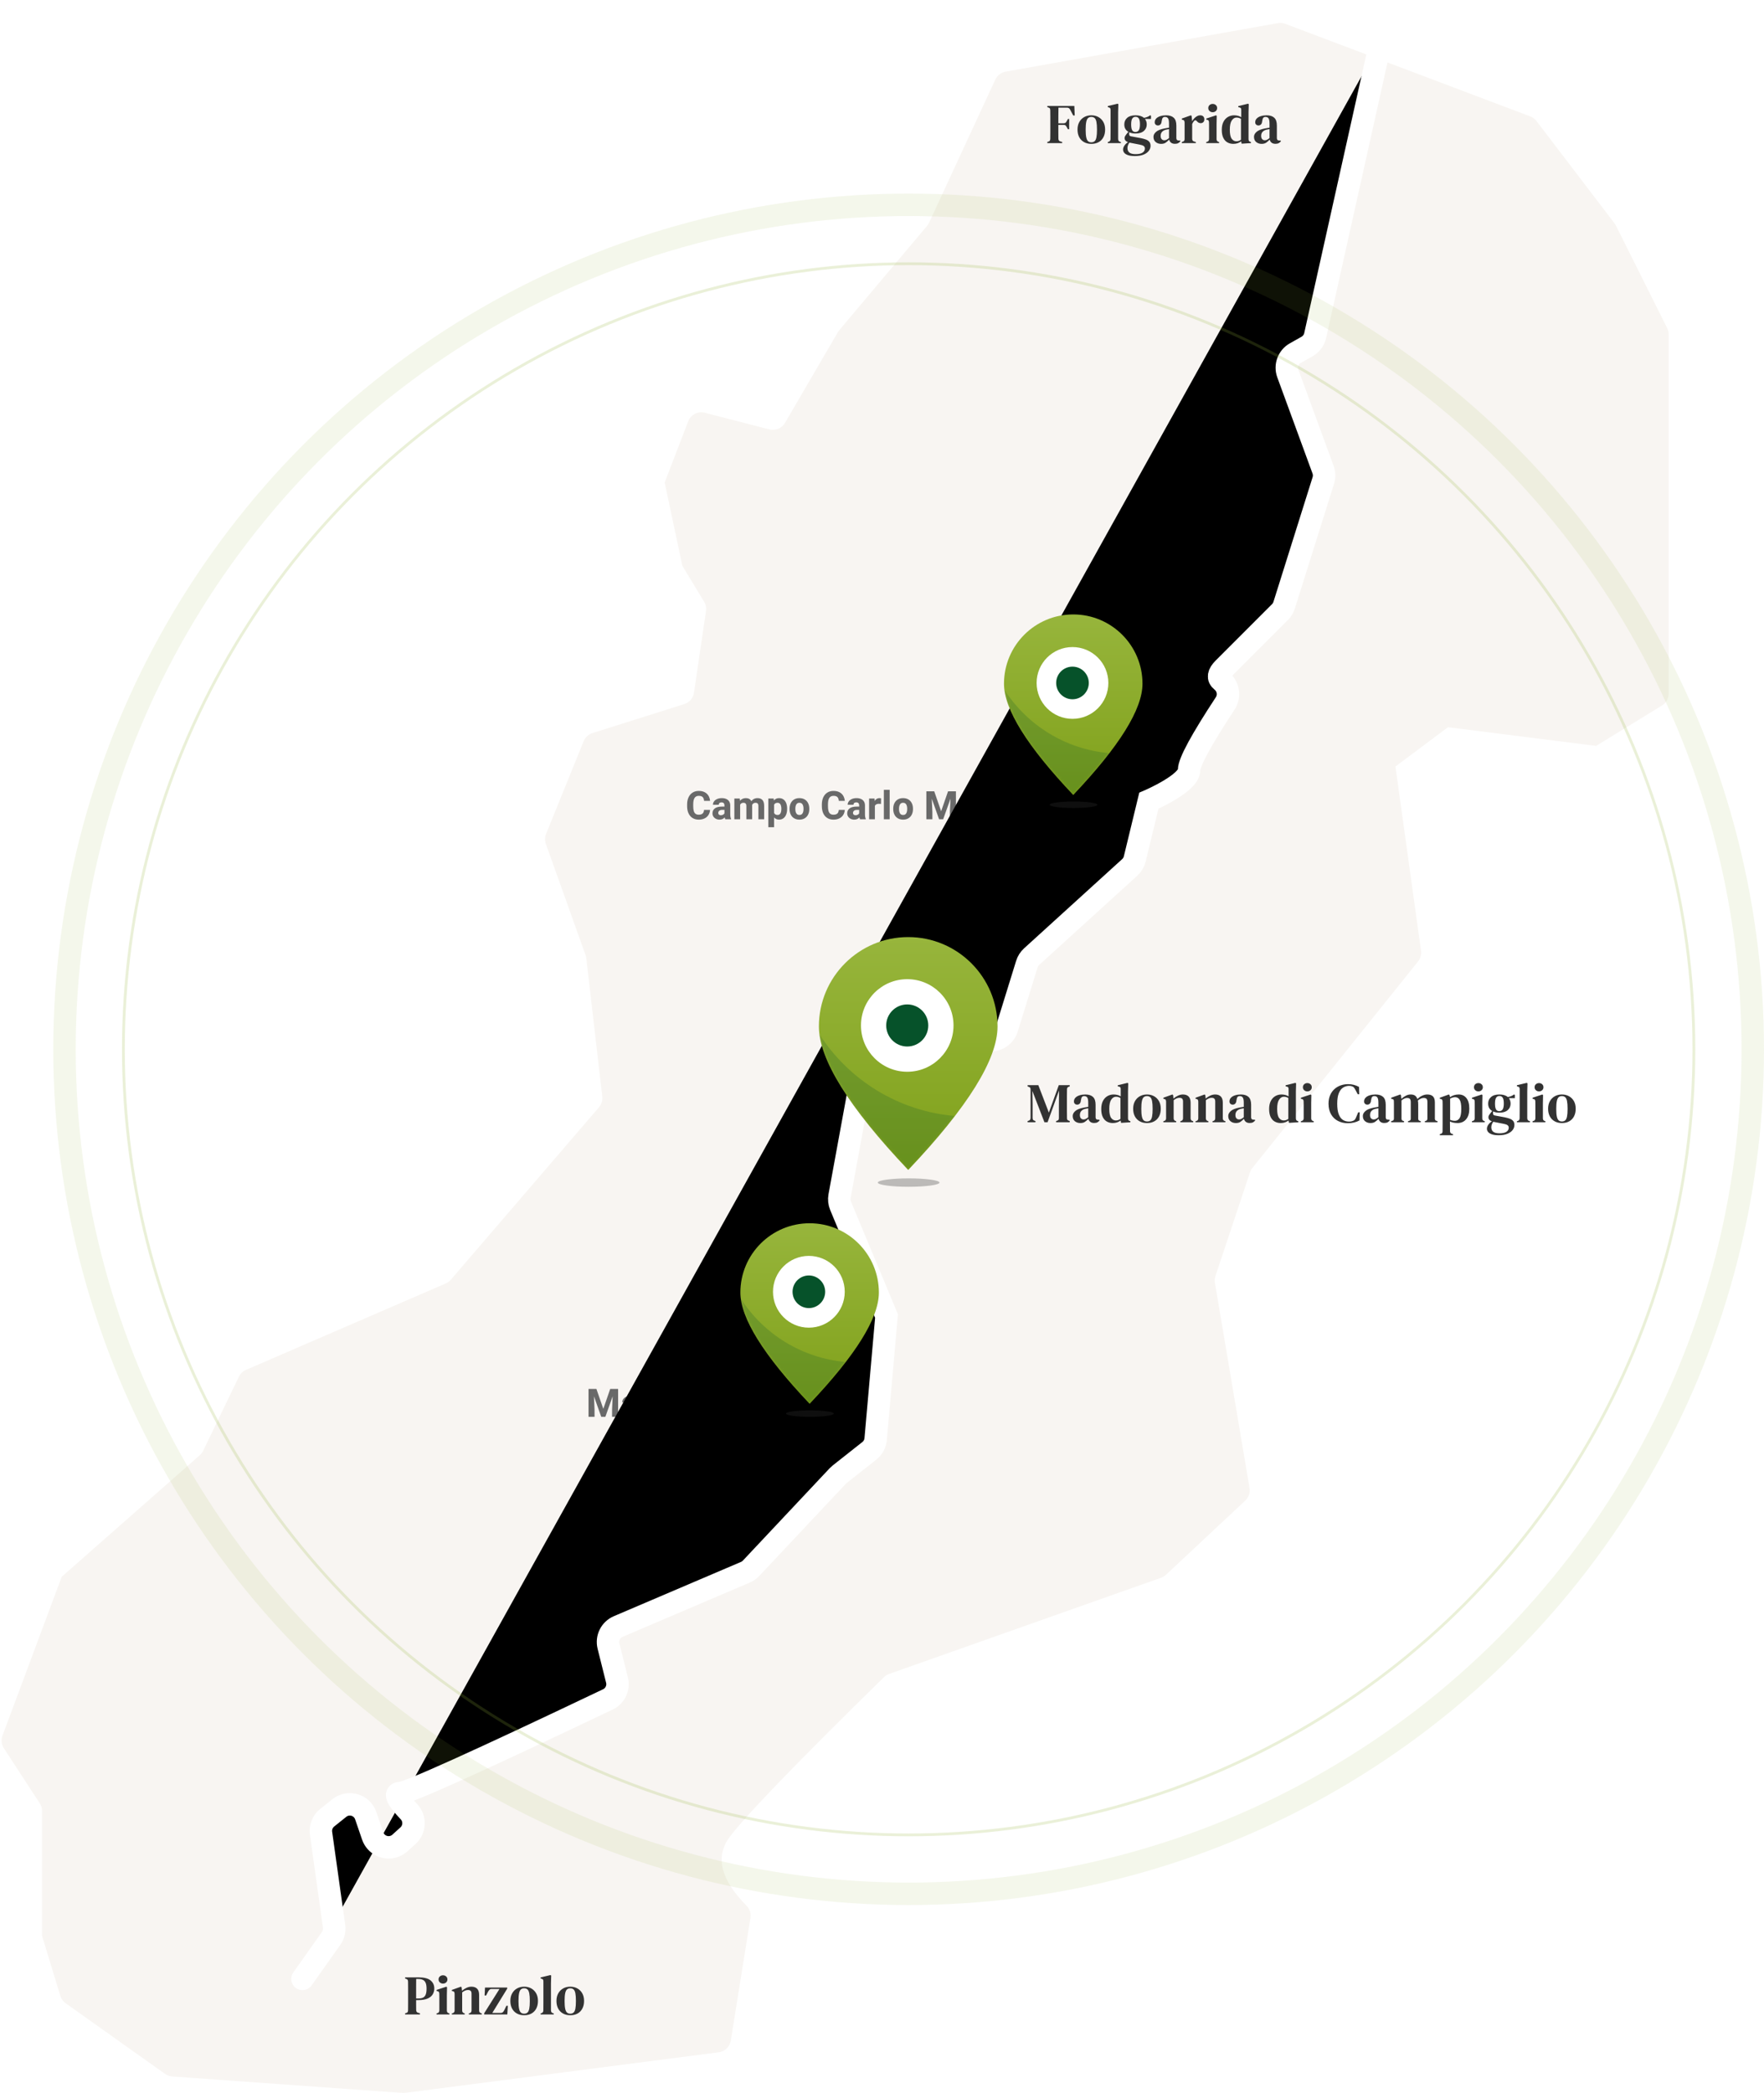
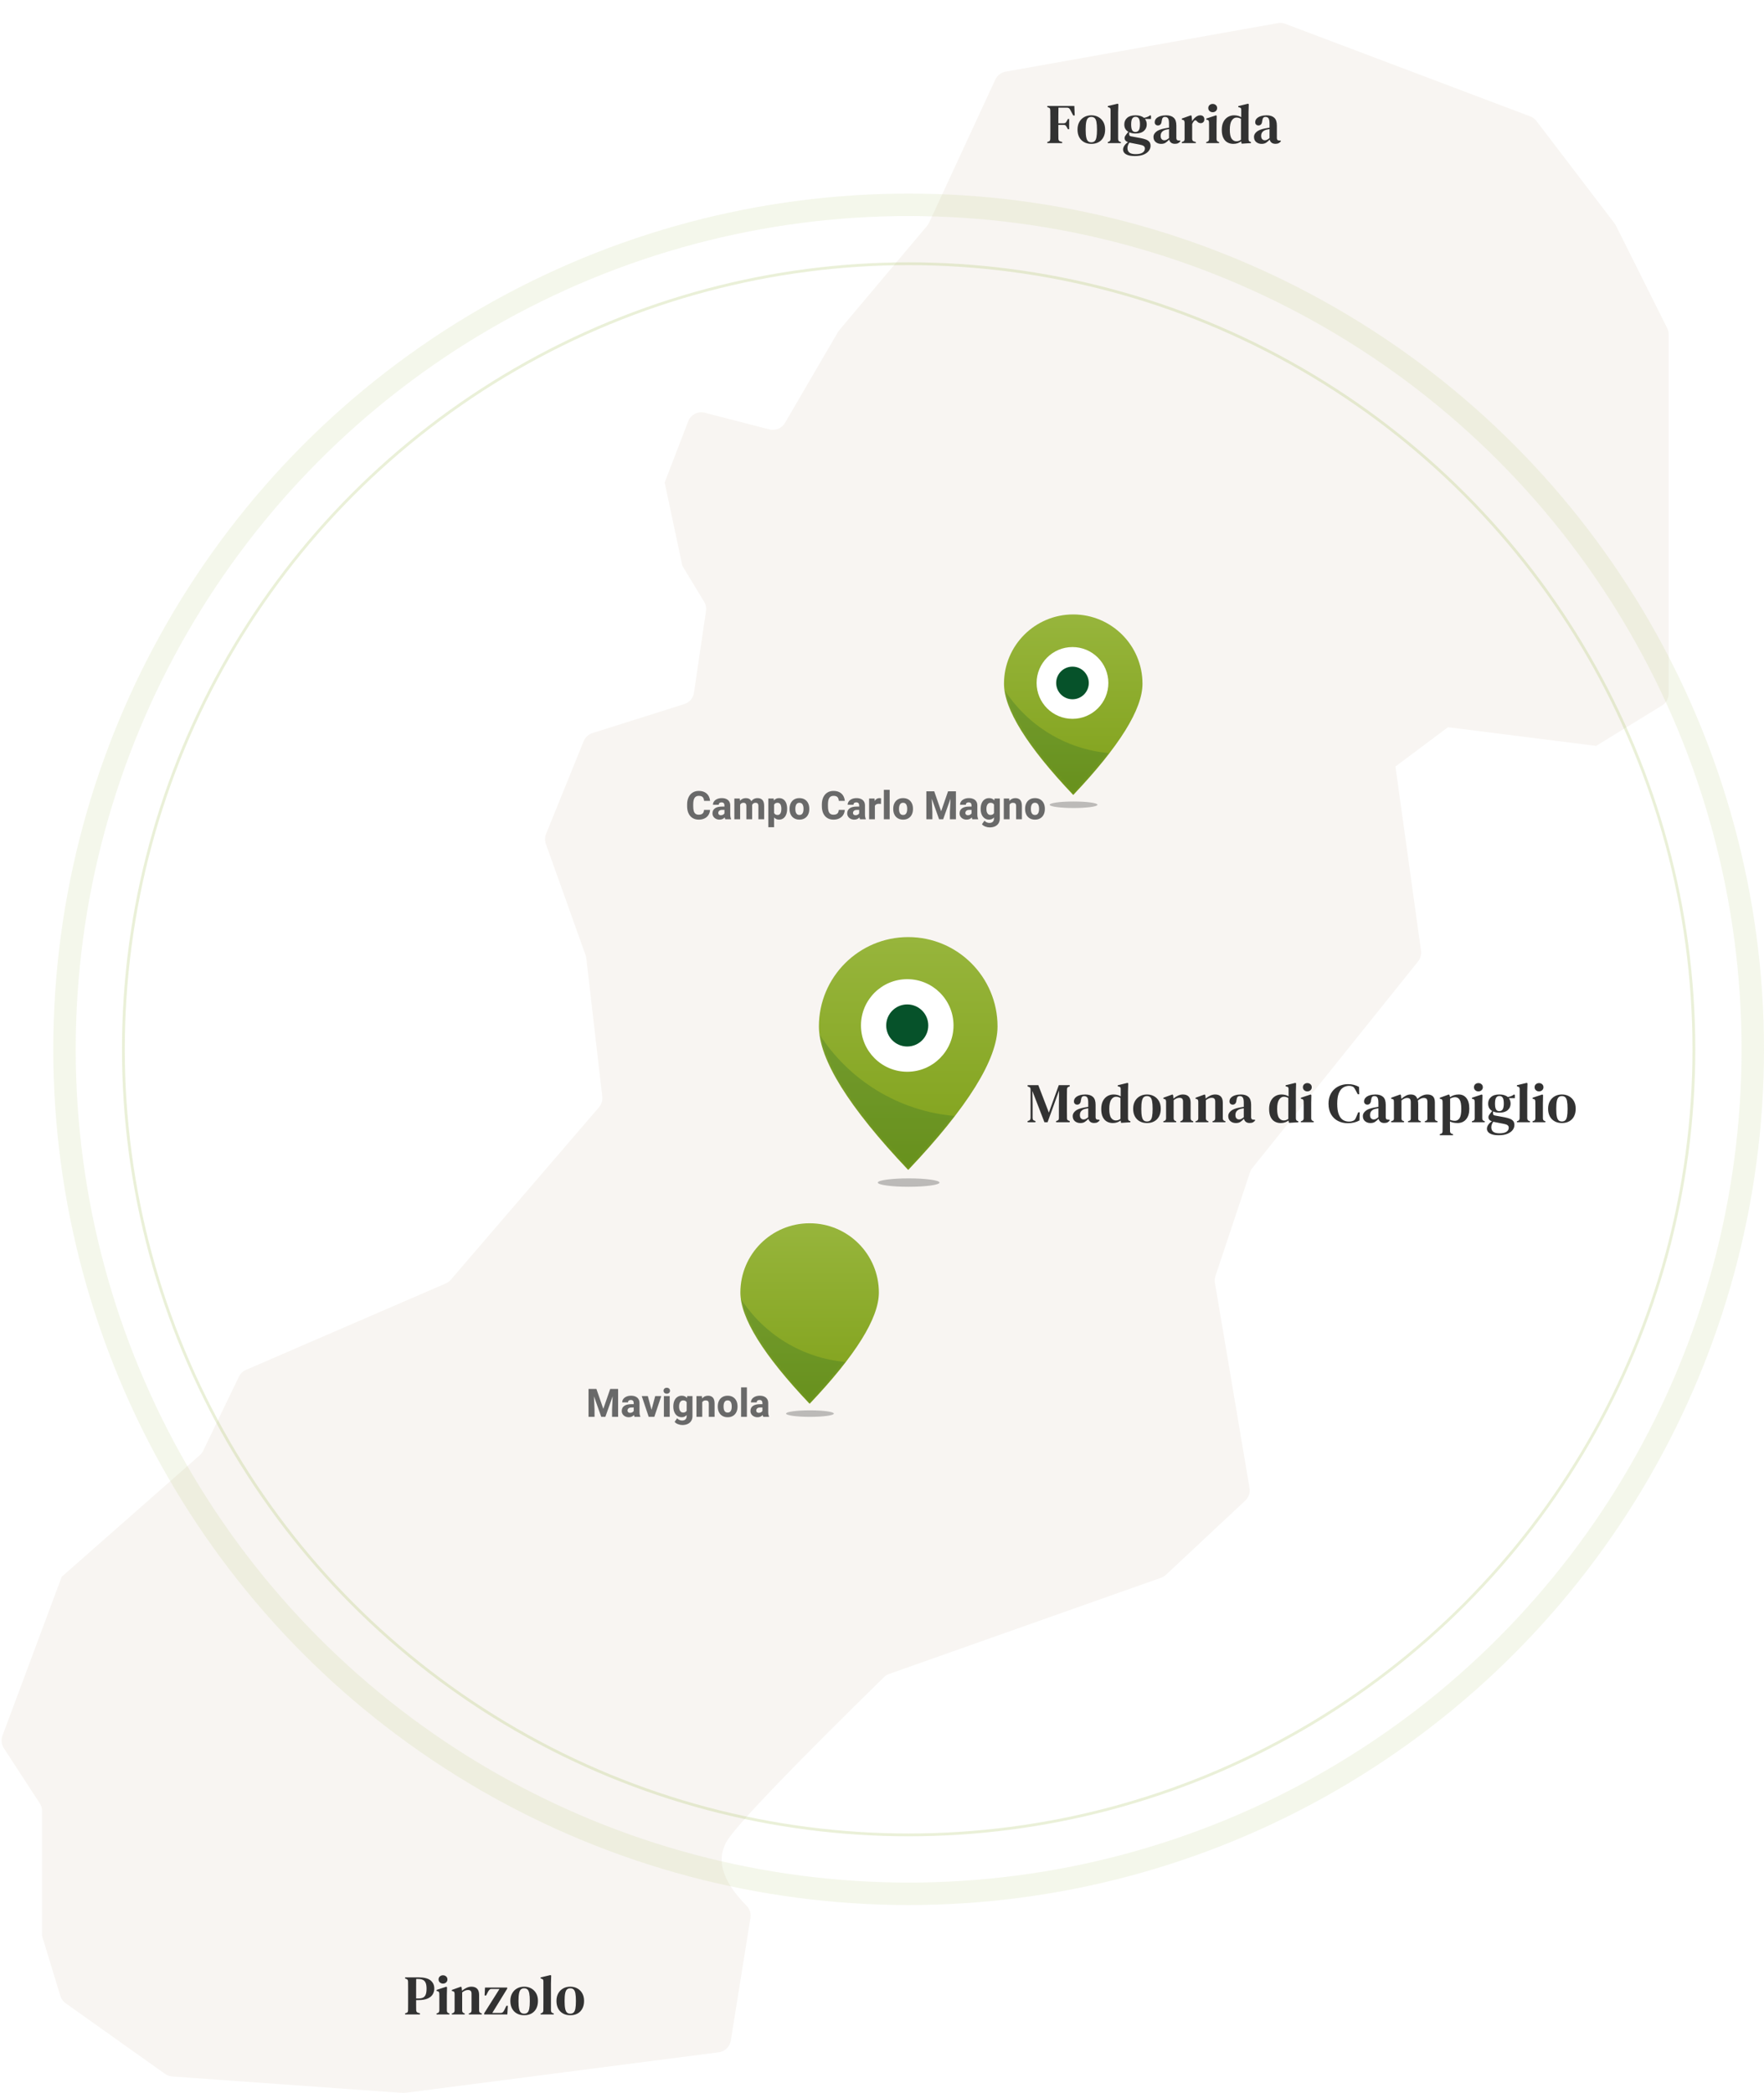
<svg xmlns="http://www.w3.org/2000/svg" xmlns:xlink="http://www.w3.org/1999/xlink" width="629px" height="746px" viewBox="0 0 629 746" version="1.1">
  <title>Group 12</title>
  <defs>
-     <path d="M107.85,697.33 C107.85,697.33 107.85,697.33 107.85,697.33 C111.261,692.516 114.671,687.701 118.082,682.886 C118.966,681.638 119.34,680.099 119.127,678.584 L114.471,645.406 C114.176,643.308 115.01,641.211 116.664,639.887 L120.994,636.424 C123.581,634.354 127.357,634.773 129.427,637.361 C129.858,637.9 130.193,638.51 130.417,639.163 L132.894,646.386 C133.969,649.52 137.381,651.19 140.516,650.116 C141.285,649.852 141.992,649.435 142.595,648.889 L145.474,646.284 C147.931,644.061 148.121,640.267 145.898,637.81 C145.862,637.77 145.825,637.731 145.788,637.692 C141.59,633.295 140.552,631.097 142.674,631.097 C145.323,631.097 170.021,619.965 216.767,597.702 C219.345,596.475 220.701,593.6 220.008,590.83 L216.977,578.705 C216.262,575.845 217.731,572.889 220.443,571.732 L265.791,552.383 C266.553,552.058 267.24,551.578 267.808,550.974 L298.735,518.073 C298.938,517.857 299.156,517.657 299.389,517.473 L309.982,509.11 C311.278,508.087 312.096,506.574 312.241,504.928 C313.531,490.311 314.82,475.693 316.11,461.075 C310.648,447.966 305.186,434.856 299.723,421.747 C299.277,420.676 299.151,419.498 299.36,418.357 L306.167,381.227 C306.415,379.875 307.12,378.648 308.164,377.753 L323.984,364.193 C325.072,363.261 326.457,362.749 327.889,362.749 L353.338,362.749 C355.969,362.749 358.292,361.036 359.07,358.523 L366.155,335.635 C366.472,334.611 367.057,333.69 367.85,332.969 L402.832,301.167 C403.72,300.361 404.345,299.307 404.627,298.141 C406.304,291.226 407.98,284.311 409.656,277.396 C409.656,277.396 423.996,271.251 423.996,266.471 C423.996,263.703 428.292,255.778 436.884,242.699 L436.884,242.699 C438.596,240.093 438.027,236.612 435.576,234.686 C434.197,233.603 434.434,232.135 436.286,230.282 C442.995,223.573 449.704,216.864 456.414,210.155 C457.097,209.471 457.605,208.633 457.895,207.711 L471.864,163.265 C472.261,162.002 472.229,160.643 471.773,159.4 L459.211,125.14 C458.198,122.378 459.338,119.288 461.903,117.845 L466.046,115.515 C467.531,114.68 468.591,113.253 468.961,111.591 L492.278,7 L492.278,7" id="path-1" />
    <filter x="0.3%" y="-2.7%" width="104.6%" height="100.0%" filterUnits="objectBoundingBox" id="filter-2">
      <feMorphology radius="4" operator="dilate" in="SourceAlpha" result="shadowSpreadOuter1" />
      <feOffset dx="0" dy="0" in="shadowSpreadOuter1" result="shadowOffsetOuter1" />
      <feMorphology radius="4" operator="erode" in="SourceAlpha" result="shadowInner" />
      <feOffset dx="0" dy="0" in="shadowInner" result="shadowInner" />
      <feComposite in="shadowOffsetOuter1" in2="shadowInner" operator="out" result="shadowOffsetOuter1" />
      <feGaussianBlur stdDeviation="5" in="shadowOffsetOuter1" result="shadowBlurOuter1" />
      <feColorMatrix values="0 0 0 0 0.643   0 0 0 0 0.593   0 0 0 0 0.531  0 0 0 0.15 0" type="matrix" in="shadowBlurOuter1" />
    </filter>
    <linearGradient x1="50%" y1="0%" x2="50%" y2="100%" id="linearGradient-3">
      <stop stop-color="#97B53C" offset="0%" />
      <stop stop-color="#80A11A" offset="100%" />
    </linearGradient>
    <path d="M24.692,64.348 C41.153,47.002 49.384,33.783 49.384,24.692 C49.384,11.055 38.329,0 24.692,0 C11.055,0 1.10174042e-13,11.055 1.10174042e-13,24.692 C1.10174042e-13,33.783 8.231,47.002 24.692,64.348 Z" id="path-4" />
    <filter x="-70.4%" y="-515.9%" width="240.7%" height="1131.9%" filterUnits="objectBoundingBox" id="filter-6">
      <feGaussianBlur stdDeviation="4" in="SourceGraphic" />
    </filter>
    <path d="M24.692,64.348 C41.153,47.002 49.384,33.783 49.384,24.692 C49.384,11.055 38.329,0 24.692,0 C11.055,0 1.10174042e-13,11.055 1.10174042e-13,24.692 C1.10174042e-13,33.783 8.231,47.002 24.692,64.348 Z" id="path-7" />
    <filter x="-70.4%" y="-515.9%" width="240.7%" height="1131.9%" filterUnits="objectBoundingBox" id="filter-9">
      <feGaussianBlur stdDeviation="4" in="SourceGraphic" />
    </filter>
    <linearGradient x1="50%" y1="0%" x2="50%" y2="100%" id="linearGradient-10">
      <stop stop-color="#97B53C" offset="0%" />
      <stop stop-color="#80A11A" offset="100%" />
    </linearGradient>
    <path d="M31.849,83 C53.081,60.626 63.698,43.575 63.698,31.849 C63.698,14.259 49.438,0 31.849,0 C14.259,0 1.42108547e-13,14.259 1.42108547e-13,31.849 C1.42108547e-13,43.575 10.616,60.626 31.849,83 Z" id="path-11" />
    <filter x="-54.5%" y="-400.0%" width="209.1%" height="900.0%" filterUnits="objectBoundingBox" id="filter-13">
      <feGaussianBlur stdDeviation="4" in="SourceGraphic" />
    </filter>
  </defs>
  <g id="Symbols" stroke="none" stroke-width="1" fill="none" fill-rule="evenodd">
    <g id="consegne" transform="translate(-518, -84)">
      <g id="Group-12" transform="translate(518, 92)">
        <path d="M245.4,142.16 L237,164 L237,164 L243.313,193.672 L251.067,206.461 C251.67,207.456 251.907,208.63 251.738,209.781 L247.456,238.902 C247.177,240.797 245.841,242.366 244.014,242.943 L211.244,253.291 C209.823,253.74 208.676,254.8 208.116,256.181 L194.716,289.234 C194.255,290.372 194.228,291.639 194.641,292.794 L208.807,332.461 C208.935,332.819 209.022,333.191 209.066,333.569 L214.749,382.827 C214.909,384.212 214.483,385.601 213.574,386.659 L160.751,448.127 C160.257,448.701 159.639,449.156 158.943,449.457 L87.709,480.261 C86.607,480.738 85.713,481.595 85.191,482.677 L72.44,509.089 C72.15,509.69 71.742,510.227 71.24,510.669 C54.827,525.112 38.413,539.556 22,554 C14.961,572.878 7.921,591.757 0.882,610.635 C0.327,612.123 0.512,613.784 1.379,615.114 L14.188,634.755 C14.718,635.567 15,636.516 15,637.486 C15,652.324 15,667.162 15,682 C17.168,689.123 19.336,696.245 21.503,703.368 C21.825,704.426 22.489,705.347 23.391,705.988 L58.858,731.188 C59.605,731.719 60.483,732.035 61.398,732.1 L143.5,737.964 C143.832,737.988 144.167,737.978 144.497,737.936 L256.294,723.479 C258.492,723.195 260.24,721.498 260.59,719.31 L267.59,675.562 C267.842,673.989 267.329,672.39 266.209,671.257 C257.049,661.99 254.979,653.904 260,647 C265.289,639.727 283.693,620.652 315.21,589.774 C315.73,589.264 316.355,588.874 317.042,588.632 L414.014,554.348 C414.664,554.119 415.26,553.757 415.763,553.286 L444.038,526.835 C445.263,525.689 445.832,524.005 445.553,522.351 L433.208,449.23 C433.071,448.422 433.135,447.594 433.394,446.817 L445.717,409.85 C445.904,409.288 446.19,408.763 446.561,408.301 L505.65,334.682 C506.512,333.608 506.893,332.227 506.703,330.864 L497.58,265.198 L497.58,265.198 L516.316,251.196 L569.138,257.856 L592.613,243.463 C594.096,242.554 595,240.94 595,239.201 L595,198 L595,111.18 C595,110.404 594.819,109.639 594.472,108.944 L576.211,72.422 C576.071,72.141 575.904,71.874 575.714,71.625 L547.869,35.138 C547.301,34.394 546.536,33.825 545.661,33.494 L458.288,0.487 C457.445,0.168 456.532,0.083 455.644,0.242 L358.565,17.543 C356.958,17.829 355.591,18.883 354.905,20.365 L331.281,71.392 C331.095,71.796 330.855,72.172 330.569,72.512 L299.277,109.671 C299.093,109.89 298.927,110.124 298.783,110.372 L279.906,142.733 C278.778,144.666 276.504,145.614 274.338,145.055 L251.316,139.114 C248.856,138.479 246.312,139.789 245.4,142.16 Z" id="Path-5" fill="#F8F5F2" />
        <path d="M369.22,392 L369.22,391.56 L368.82,391.42 C368.567,391.353 368.4,391.233 368.32,391.06 C368.24,390.887 368.2,390.653 368.2,390.36 L368.2,390.36 L368.2,385.4 L368.12,380.84 L372.42,392 L373.54,392 L377.62,380.72 L377.58,386.08 L377.58,390.42 C377.58,390.687 377.55,390.897 377.49,391.05 C377.43,391.203 377.273,391.327 377.02,391.42 L377.02,391.42 L376.58,391.56 L376.58,392 L381.44,392 L381.44,391.56 L381.04,391.42 C380.787,391.327 380.627,391.207 380.56,391.06 C380.493,390.913 380.46,390.7 380.46,390.42 C380.447,389.66 380.44,388.893 380.44,388.12 L380.44,388.12 L380.44,382.65 C380.44,381.883 380.447,381.113 380.46,380.34 C380.46,380.073 380.507,379.857 380.6,379.69 C380.693,379.523 380.867,379.4 381.12,379.32 L381.12,379.32 L381.44,379.22 L381.44,378.78 L377.54,378.78 L374,388.56 L370.24,378.78 L366.42,378.78 L366.42,379.22 L366.88,379.4 C367.147,379.493 367.313,379.623 367.38,379.79 C367.447,379.957 367.48,380.173 367.48,380.44 L367.48,380.44 L367.48,390.34 C367.48,390.633 367.433,390.87 367.34,391.05 C367.247,391.23 367.073,391.36 366.82,391.44 L366.82,391.44 L366.42,391.56 L366.42,392 L369.22,392 Z M385.22,392.28 C385.887,392.28 386.427,392.14 386.84,391.86 C387.253,391.58 387.673,391.213 388.1,390.76 C388.207,391.213 388.43,391.577 388.77,391.85 C389.11,392.123 389.567,392.26 390.14,392.26 C390.647,392.26 391.047,392.177 391.34,392.01 C391.633,391.843 391.9,391.607 392.14,391.3 L392.14,391.3 L391.94,391.08 L391.48,391.08 C390.933,391.08 390.66,390.793 390.66,390.22 L390.66,390.22 L390.66,385.76 C390.66,384.467 390.347,383.533 389.72,382.96 C389.093,382.387 388.187,382.1 387,382.1 C386.28,382.1 385.61,382.193 384.99,382.38 C384.37,382.567 383.873,382.847 383.5,383.22 C383.127,383.593 382.94,384.053 382.94,384.6 C382.94,384.933 383.05,385.203 383.27,385.41 C383.49,385.617 383.767,385.72 384.1,385.72 C384.46,385.72 384.76,385.597 385,385.35 C385.24,385.103 385.38,384.713 385.42,384.18 L385.42,384.18 L385.48,383.92 C385.533,383.48 385.65,383.163 385.83,382.97 C386.01,382.777 386.253,382.68 386.56,382.68 L386.56,382.68 L386.62,382.68 C387.113,382.68 387.473,382.853 387.7,383.2 C387.927,383.547 388.04,384.173 388.04,385.08 L388.04,385.08 L388.04,386.5 C387.747,386.553 387.45,386.603 387.15,386.65 C386.85,386.697 386.587,386.747 386.36,386.8 C385.027,387.053 384.05,387.45 383.43,387.99 C382.81,388.53 382.5,389.12 382.5,389.76 C382.5,390.573 382.763,391.197 383.29,391.63 C383.817,392.063 384.46,392.28 385.22,392.28 Z M386.38,391 C385.993,391 385.677,390.87 385.43,390.61 C385.183,390.35 385.06,389.953 385.06,389.42 C385.06,388.807 385.237,388.32 385.59,387.96 C385.943,387.6 386.407,387.353 386.98,387.22 C387.34,387.14 387.693,387.073 388.04,387.02 L388.04,387.02 L388.04,390.22 C387.68,390.5 387.38,390.7 387.14,390.82 C386.9,390.94 386.647,391 386.38,391 Z M396.8,392.28 C397.36,392.28 397.873,392.2 398.34,392.04 C398.807,391.88 399.22,391.66 399.58,391.38 L399.58,391.38 L399.76,392.22 L403.08,392 L403.08,391.62 L402.86,391.56 C402.62,391.493 402.453,391.377 402.36,391.21 C402.267,391.043 402.22,390.833 402.22,390.58 L402.22,390.58 L402.22,380.96 L402.3,378.14 L402.04,377.96 L398.56,378.82 L398.56,379.2 L398.96,379.28 C399.227,379.347 399.403,379.443 399.49,379.57 C399.577,379.697 399.62,379.9 399.62,380.18 L399.62,380.18 L399.62,382.78 C399.287,382.553 398.9,382.383 398.46,382.27 C398.02,382.157 397.56,382.1 397.08,382.1 C396.28,382.1 395.547,382.293 394.88,382.68 C394.213,383.067 393.68,383.643 393.28,384.41 C392.88,385.177 392.68,386.133 392.68,387.28 C392.68,388.427 392.857,389.37 393.21,390.11 C393.563,390.85 394.053,391.397 394.68,391.75 C395.307,392.103 396.013,392.28 396.8,392.28 Z M397.9,391.36 C397.207,391.36 396.64,391.053 396.2,390.44 C395.76,389.827 395.54,388.76 395.54,387.24 C395.54,385.72 395.773,384.617 396.24,383.93 C396.707,383.243 397.267,382.9 397.92,382.9 C398.493,382.9 399.027,383.053 399.52,383.36 L399.52,383.36 L399.52,390.8 C399.013,391.173 398.473,391.36 397.9,391.36 Z M408.98,392.28 C409.98,392.28 410.847,392.077 411.58,391.67 C412.313,391.263 412.883,390.677 413.29,389.91 C413.697,389.143 413.9,388.233 413.9,387.18 C413.9,386.113 413.683,385.203 413.25,384.45 C412.817,383.697 412.23,383.117 411.49,382.71 C410.75,382.303 409.913,382.1 408.98,382.1 C408.047,382.1 407.21,382.303 406.47,382.71 C405.73,383.117 405.143,383.7 404.71,384.46 C404.277,385.22 404.06,386.127 404.06,387.18 C404.06,388.233 404.263,389.14 404.67,389.9 C405.077,390.66 405.65,391.247 406.39,391.66 C407.13,392.073 407.993,392.28 408.98,392.28 Z M408.98,391.72 C408.5,391.72 408.113,391.59 407.82,391.33 C407.527,391.07 407.31,390.613 407.17,389.96 C407.03,389.307 406.96,388.393 406.96,387.22 C406.96,386.033 407.03,385.11 407.17,384.45 C407.31,383.79 407.527,383.33 407.82,383.07 C408.113,382.81 408.5,382.68 408.98,382.68 C409.46,382.68 409.85,382.81 410.15,383.07 C410.45,383.33 410.667,383.79 410.8,384.45 C410.933,385.11 411,386.033 411,387.22 C411,388.393 410.933,389.307 410.8,389.96 C410.667,390.613 410.45,391.07 410.15,391.33 C409.85,391.59 409.46,391.72 408.98,391.72 Z M419.4,392 L419.4,391.62 L419.2,391.56 C418.733,391.427 418.5,391.1 418.5,390.58 L418.5,390.58 L418.5,384.14 C419.207,383.567 419.887,383.28 420.54,383.28 C421.007,383.28 421.34,383.387 421.54,383.6 C421.74,383.813 421.84,384.153 421.84,384.62 L421.84,384.62 L421.84,390.56 C421.84,391.067 421.62,391.393 421.18,391.54 L421.18,391.54 L420.88,391.62 L420.88,392 L425.48,392 L425.48,391.62 L425.26,391.56 C424.78,391.427 424.54,391.1 424.54,390.58 L424.54,390.58 L424.54,385.02 C424.54,384.033 424.303,383.3 423.83,382.82 C423.357,382.34 422.68,382.1 421.8,382.1 C421.227,382.1 420.643,382.237 420.05,382.51 C419.457,382.783 418.92,383.133 418.44,383.56 L418.44,383.56 L418.3,382.32 L418.06,382.1 L414.82,383.26 L414.82,383.62 L415.14,383.7 C415.407,383.753 415.58,383.857 415.66,384.01 C415.74,384.163 415.787,384.38 415.8,384.66 L415.8,384.66 L415.8,390.56 C415.8,391.08 415.58,391.407 415.14,391.54 L415.14,391.54 L414.82,391.62 L414.82,392 L419.4,392 Z M430.88,392 L430.88,391.62 L430.68,391.56 C430.213,391.427 429.98,391.1 429.98,390.58 L429.98,390.58 L429.98,384.14 C430.687,383.567 431.367,383.28 432.02,383.28 C432.487,383.28 432.82,383.387 433.02,383.6 C433.22,383.813 433.32,384.153 433.32,384.62 L433.32,384.62 L433.32,390.56 C433.32,391.067 433.1,391.393 432.66,391.54 L432.66,391.54 L432.36,391.62 L432.36,392 L436.96,392 L436.96,391.62 L436.74,391.56 C436.26,391.427 436.02,391.1 436.02,390.58 L436.02,390.58 L436.02,385.02 C436.02,384.033 435.783,383.3 435.31,382.82 C434.837,382.34 434.16,382.1 433.28,382.1 C432.707,382.1 432.123,382.237 431.53,382.51 C430.937,382.783 430.4,383.133 429.92,383.56 L429.92,383.56 L429.78,382.32 L429.54,382.1 L426.3,383.26 L426.3,383.62 L426.62,383.7 C426.887,383.753 427.06,383.857 427.14,384.01 C427.22,384.163 427.267,384.38 427.28,384.66 L427.28,384.66 L427.28,390.56 C427.28,391.08 427.06,391.407 426.62,391.54 L426.62,391.54 L426.3,391.62 L426.3,392 L430.88,392 Z M440.68,392.28 C441.347,392.28 441.887,392.14 442.3,391.86 C442.713,391.58 443.133,391.213 443.56,390.76 C443.667,391.213 443.89,391.577 444.23,391.85 C444.57,392.123 445.027,392.26 445.6,392.26 C446.107,392.26 446.507,392.177 446.8,392.01 C447.093,391.843 447.36,391.607 447.6,391.3 L447.6,391.3 L447.4,391.08 L446.94,391.08 C446.393,391.08 446.12,390.793 446.12,390.22 L446.12,390.22 L446.12,385.76 C446.12,384.467 445.807,383.533 445.18,382.96 C444.553,382.387 443.647,382.1 442.46,382.1 C441.74,382.1 441.07,382.193 440.45,382.38 C439.83,382.567 439.333,382.847 438.96,383.22 C438.587,383.593 438.4,384.053 438.4,384.6 C438.4,384.933 438.51,385.203 438.73,385.41 C438.95,385.617 439.227,385.72 439.56,385.72 C439.92,385.72 440.22,385.597 440.46,385.35 C440.7,385.103 440.84,384.713 440.88,384.18 L440.88,384.18 L440.94,383.92 C440.993,383.48 441.11,383.163 441.29,382.97 C441.47,382.777 441.713,382.68 442.02,382.68 L442.02,382.68 L442.08,382.68 C442.573,382.68 442.933,382.853 443.16,383.2 C443.387,383.547 443.5,384.173 443.5,385.08 L443.5,385.08 L443.5,386.5 C443.207,386.553 442.91,386.603 442.61,386.65 C442.31,386.697 442.047,386.747 441.82,386.8 C440.487,387.053 439.51,387.45 438.89,387.99 C438.27,388.53 437.96,389.12 437.96,389.76 C437.96,390.573 438.223,391.197 438.75,391.63 C439.277,392.063 439.92,392.28 440.68,392.28 Z M441.84,391 C441.453,391 441.137,390.87 440.89,390.61 C440.643,390.35 440.52,389.953 440.52,389.42 C440.52,388.807 440.697,388.32 441.05,387.96 C441.403,387.6 441.867,387.353 442.44,387.22 C442.8,387.14 443.153,387.073 443.5,387.02 L443.5,387.02 L443.5,390.22 C443.14,390.5 442.84,390.7 442.6,390.82 C442.36,390.94 442.107,391 441.84,391 Z M456.66,392.28 C457.22,392.28 457.733,392.2 458.2,392.04 C458.667,391.88 459.08,391.66 459.44,391.38 L459.44,391.38 L459.62,392.22 L462.94,392 L462.94,391.62 L462.72,391.56 C462.48,391.493 462.313,391.377 462.22,391.21 C462.127,391.043 462.08,390.833 462.08,390.58 L462.08,390.58 L462.08,380.96 L462.16,378.14 L461.9,377.96 L458.42,378.82 L458.42,379.2 L458.82,379.28 C459.087,379.347 459.263,379.443 459.35,379.57 C459.437,379.697 459.48,379.9 459.48,380.18 L459.48,380.18 L459.48,382.78 C459.147,382.553 458.76,382.383 458.32,382.27 C457.88,382.157 457.42,382.1 456.94,382.1 C456.14,382.1 455.407,382.293 454.74,382.68 C454.073,383.067 453.54,383.643 453.14,384.41 C452.74,385.177 452.54,386.133 452.54,387.28 C452.54,388.427 452.717,389.37 453.07,390.11 C453.423,390.85 453.913,391.397 454.54,391.75 C455.167,392.103 455.873,392.28 456.66,392.28 Z M457.76,391.36 C457.067,391.36 456.5,391.053 456.06,390.44 C455.62,389.827 455.4,388.76 455.4,387.24 C455.4,385.72 455.633,384.617 456.1,383.93 C456.567,383.243 457.127,382.9 457.78,382.9 C458.353,382.9 458.887,383.053 459.38,383.36 L459.38,383.36 L459.38,390.8 C458.873,391.173 458.333,391.36 457.76,391.36 Z M466.16,381 C466.6,381 466.973,380.86 467.28,380.58 C467.587,380.3 467.74,379.947 467.74,379.52 C467.74,379.08 467.587,378.723 467.28,378.45 C466.973,378.177 466.6,378.04 466.16,378.04 C465.72,378.04 465.347,378.177 465.04,378.45 C464.733,378.723 464.58,379.08 464.58,379.52 C464.58,379.947 464.733,380.3 465.04,380.58 C465.347,380.86 465.72,381 466.16,381 Z M468.44,392 L468.44,391.62 L468.22,391.56 C467.967,391.48 467.79,391.36 467.69,391.2 C467.59,391.04 467.54,390.827 467.54,390.56 L467.54,390.56 L467.54,385.16 L467.6,382.32 L467.36,382.1 L463.86,383.26 L463.86,383.62 L464.14,383.68 C464.407,383.733 464.59,383.837 464.69,383.99 C464.79,384.143 464.84,384.353 464.84,384.62 C464.853,384.993 464.86,385.357 464.86,385.71 L464.86,385.71 L464.86,390.54 C464.847,390.807 464.793,391.02 464.7,391.18 C464.607,391.34 464.427,391.46 464.16,391.54 L464.16,391.54 L463.86,391.62 L463.86,392 L468.44,392 Z M480.6,392.34 C481.413,392.34 482.167,392.253 482.86,392.08 C483.553,391.907 484.187,391.66 484.76,391.34 L484.76,391.34 L484.84,388.46 L484.3,388.46 L483.54,390.28 C483.433,390.547 483.307,390.783 483.16,390.99 C483.013,391.197 482.807,391.353 482.54,391.46 C482.313,391.553 482.087,391.627 481.86,391.68 C481.633,391.733 481.34,391.76 480.98,391.76 C480.193,391.76 479.487,391.563 478.86,391.17 C478.233,390.777 477.737,390.113 477.37,389.18 C477.003,388.247 476.82,386.987 476.82,385.4 C476.82,383.8 477.013,382.537 477.4,381.61 C477.787,380.683 478.303,380.02 478.95,379.62 C479.597,379.22 480.313,379.02 481.1,379.02 C481.553,379.02 481.947,379.1 482.28,379.26 C482.52,379.353 482.717,379.507 482.87,379.72 C483.023,379.933 483.167,380.173 483.3,380.44 L483.3,380.44 L484.14,382.02 L484.68,382.02 L484.6,379.4 C484.013,379.08 483.4,378.837 482.76,378.67 C482.12,378.503 481.433,378.42 480.7,378.42 C479.753,378.42 478.86,378.57 478.02,378.87 C477.18,379.17 476.437,379.617 475.79,380.21 C475.143,380.803 474.637,381.533 474.27,382.4 C473.903,383.267 473.72,384.26 473.72,385.38 C473.72,386.873 474.023,388.14 474.63,389.18 C475.237,390.22 476.06,391.007 477.1,391.54 C478.14,392.073 479.307,392.34 480.6,392.34 Z M488.68,392.28 C489.347,392.28 489.887,392.14 490.3,391.86 C490.713,391.58 491.133,391.213 491.56,390.76 C491.667,391.213 491.89,391.577 492.23,391.85 C492.57,392.123 493.027,392.26 493.6,392.26 C494.107,392.26 494.507,392.177 494.8,392.01 C495.093,391.843 495.36,391.607 495.6,391.3 L495.6,391.3 L495.4,391.08 L494.94,391.08 C494.393,391.08 494.12,390.793 494.12,390.22 L494.12,390.22 L494.12,385.76 C494.12,384.467 493.807,383.533 493.18,382.96 C492.553,382.387 491.647,382.1 490.46,382.1 C489.74,382.1 489.07,382.193 488.45,382.38 C487.83,382.567 487.333,382.847 486.96,383.22 C486.587,383.593 486.4,384.053 486.4,384.6 C486.4,384.933 486.51,385.203 486.73,385.41 C486.95,385.617 487.227,385.72 487.56,385.72 C487.92,385.72 488.22,385.597 488.46,385.35 C488.7,385.103 488.84,384.713 488.88,384.18 L488.88,384.18 L488.94,383.92 C488.993,383.48 489.11,383.163 489.29,382.97 C489.47,382.777 489.713,382.68 490.02,382.68 L490.02,382.68 L490.08,382.68 C490.573,382.68 490.933,382.853 491.16,383.2 C491.387,383.547 491.5,384.173 491.5,385.08 L491.5,385.08 L491.5,386.5 C491.207,386.553 490.91,386.603 490.61,386.65 C490.31,386.697 490.047,386.747 489.82,386.8 C488.487,387.053 487.51,387.45 486.89,387.99 C486.27,388.53 485.96,389.12 485.96,389.76 C485.96,390.573 486.223,391.197 486.75,391.63 C487.277,392.063 487.92,392.28 488.68,392.28 Z M489.84,391 C489.453,391 489.137,390.87 488.89,390.61 C488.643,390.35 488.52,389.953 488.52,389.42 C488.52,388.807 488.697,388.32 489.05,387.96 C489.403,387.6 489.867,387.353 490.44,387.22 C490.8,387.14 491.153,387.073 491.5,387.02 L491.5,387.02 L491.5,390.22 C491.14,390.5 490.84,390.7 490.6,390.82 C490.36,390.94 490.107,391 489.84,391 Z M500.64,392 L500.64,391.6 L500.3,391.5 C499.927,391.407 499.74,391.14 499.74,390.7 L499.74,390.7 L499.74,384.22 C500.447,383.633 501.107,383.34 501.72,383.34 C502.2,383.34 502.54,383.453 502.74,383.68 C502.94,383.907 503.04,384.293 503.04,384.84 L503.04,384.84 L503.04,390.68 C503.04,390.893 503.003,391.063 502.93,391.19 C502.857,391.317 502.713,391.413 502.5,391.48 L502.5,391.48 L502.08,391.6 L502.08,392 L506.6,392 L506.6,391.6 L506.26,391.5 C506.047,391.447 505.903,391.357 505.83,391.23 C505.757,391.103 505.713,390.927 505.7,390.7 L505.7,390.7 L505.7,385.62 C505.7,385.1 505.66,384.64 505.58,384.24 C505.967,383.933 506.32,383.707 506.64,383.56 C506.96,383.413 507.3,383.34 507.66,383.34 C508.127,383.34 508.463,383.443 508.67,383.65 C508.877,383.857 508.98,384.247 508.98,384.82 L508.98,384.82 L508.98,390.68 C508.98,391.107 508.8,391.38 508.44,391.5 L508.44,391.5 L508.08,391.6 L508.08,392 L512.58,392 L512.58,391.6 L512.2,391.5 C511.827,391.393 511.64,391.127 511.64,390.7 L511.64,390.7 L511.64,384.92 C511.64,383.947 511.413,383.233 510.96,382.78 C510.507,382.327 509.827,382.1 508.92,382.1 C508.32,382.1 507.713,382.243 507.1,382.53 C506.487,382.817 505.927,383.213 505.42,383.72 C505.22,383.173 504.933,382.767 504.56,382.5 C504.187,382.233 503.667,382.1 503,382.1 C502.4,382.1 501.813,382.253 501.24,382.56 C500.667,382.867 500.147,383.233 499.68,383.66 L499.68,383.66 L499.54,382.32 L499.3,382.1 L496.06,383.26 L496.06,383.62 L496.48,383.72 C496.707,383.773 496.853,383.863 496.92,383.99 C496.987,384.117 497.02,384.293 497.02,384.52 C497.033,384.933 497.04,385.293 497.04,385.6 L497.04,385.6 L497.04,390.68 C497.027,390.893 496.987,391.063 496.92,391.19 C496.853,391.317 496.713,391.413 496.5,391.48 L496.5,391.48 L496.06,391.6 L496.06,392 L500.64,392 Z M518.12,396.62 L518.12,396.24 L517.74,396.14 C517.273,396.007 517.04,395.673 517.04,395.14 C517.04,394.593 517.037,394.087 517.03,393.62 C517.023,393.153 517.02,392.72 517.02,392.32 L517.02,391.72 C517.38,391.907 517.79,392.047 518.25,392.14 C518.71,392.233 519.2,392.28 519.72,392.28 C521.013,392.28 522.037,391.83 522.79,390.93 C523.543,390.03 523.92,388.773 523.92,387.16 C523.92,385.493 523.577,384.233 522.89,383.38 C522.203,382.527 521.293,382.1 520.16,382.1 C519,382.1 517.96,382.413 517.04,383.04 L517.04,383.04 L516.86,382.3 L516.62,382.1 L513.4,383.26 L513.4,383.62 L513.7,383.68 C513.967,383.733 514.147,383.837 514.24,383.99 C514.333,384.143 514.38,384.36 514.38,384.64 C514.393,385.013 514.4,385.35 514.4,385.65 L514.4,385.65 L514.4,392.22 C514.4,392.673 514.397,393.143 514.39,393.63 C514.383,394.117 514.38,394.633 514.38,395.18 C514.38,395.46 514.327,395.677 514.22,395.83 C514.113,395.983 513.927,396.093 513.66,396.16 L513.66,396.16 L513.4,396.24 L513.4,396.62 L518.12,396.62 Z M518.78,391.48 C518.18,391.48 517.613,391.367 517.08,391.14 L517.08,391.14 L517.08,383.58 C517.413,383.393 517.727,383.26 518.02,383.18 C518.313,383.1 518.587,383.06 518.84,383.06 C519.547,383.06 520.093,383.37 520.48,383.99 C520.867,384.61 521.06,385.693 521.06,387.24 C521.06,388.8 520.857,389.897 520.45,390.53 C520.043,391.163 519.487,391.48 518.78,391.48 Z M527.16,381 C527.6,381 527.973,380.86 528.28,380.58 C528.587,380.3 528.74,379.947 528.74,379.52 C528.74,379.08 528.587,378.723 528.28,378.45 C527.973,378.177 527.6,378.04 527.16,378.04 C526.72,378.04 526.347,378.177 526.04,378.45 C525.733,378.723 525.58,379.08 525.58,379.52 C525.58,379.947 525.733,380.3 526.04,380.58 C526.347,380.86 526.72,381 527.16,381 Z M529.44,392 L529.44,391.62 L529.22,391.56 C528.967,391.48 528.79,391.36 528.69,391.2 C528.59,391.04 528.54,390.827 528.54,390.56 L528.54,390.56 L528.54,385.16 L528.6,382.32 L528.36,382.1 L524.86,383.26 L524.86,383.62 L525.14,383.68 C525.407,383.733 525.59,383.837 525.69,383.99 C525.79,384.143 525.84,384.353 525.84,384.62 C525.853,384.993 525.86,385.357 525.86,385.71 L525.86,385.71 L525.86,390.54 C525.847,390.807 525.793,391.02 525.7,391.18 C525.607,391.34 525.427,391.46 525.16,391.54 L525.16,391.54 L524.86,391.62 L524.86,392 L529.44,392 Z M534.44,396.62 C535.667,396.62 536.69,396.45 537.51,396.11 C538.33,395.77 538.95,395.323 539.37,394.77 C539.79,394.217 540,393.62 540,392.98 C540,392.38 539.853,391.903 539.56,391.55 C539.267,391.197 538.86,390.923 538.34,390.73 C537.82,390.537 537.22,390.373 536.54,390.24 L536.54,390.24 L532.98,389.58 C532.58,389.5 532.38,389.26 532.38,388.86 L532.38,388.86 L532.38,388.14 C533.007,388.433 533.76,388.58 534.64,388.58 C535.933,388.58 536.923,388.28 537.61,387.68 C538.297,387.08 538.64,386.307 538.64,385.36 C538.64,384.587 538.427,383.933 538,383.4 L538,383.4 L540.16,383.4 L540.16,382.28 L539.88,382.08 C539.56,382.333 539.213,382.533 538.84,382.68 C538.467,382.827 538.067,382.933 537.64,383 C536.933,382.4 535.933,382.1 534.64,382.1 C533.347,382.1 532.357,382.4 531.67,383 C530.983,383.6 530.64,384.387 530.64,385.36 C530.64,386.547 531.12,387.42 532.08,387.98 L532.08,387.98 L531.36,388.88 C531.187,389.093 531.04,389.307 530.92,389.52 C530.8,389.733 530.74,389.967 530.74,390.22 C530.74,390.887 531.147,391.373 531.96,391.68 C531.44,392 531.017,392.4 530.69,392.88 C530.363,393.36 530.2,393.84 530.2,394.32 C530.2,394.72 530.333,395.093 530.6,395.44 C530.867,395.787 531.31,396.07 531.93,396.29 C532.55,396.51 533.387,396.62 534.44,396.62 Z M534.6,388.04 C534.067,388.04 533.68,387.83 533.44,387.41 C533.2,386.99 533.08,386.3 533.08,385.34 C533.08,384.38 533.21,383.69 533.47,383.27 C533.73,382.85 534.127,382.64 534.66,382.64 C535.193,382.64 535.587,382.847 535.84,383.26 C536.093,383.673 536.22,384.353 536.22,385.3 C536.22,386.26 536.09,386.957 535.83,387.39 C535.57,387.823 535.16,388.04 534.6,388.04 Z M534.68,395.94 C533.667,395.94 532.927,395.757 532.46,395.39 C531.993,395.023 531.76,394.473 531.76,393.74 C531.76,393.42 531.827,393.087 531.96,392.74 C532.093,392.393 532.26,392.087 532.46,391.82 L532.46,391.82 L532.62,391.86 L536.2,392.56 C536.84,392.68 537.297,392.847 537.57,393.06 C537.843,393.273 537.98,393.567 537.98,393.94 C537.98,394.54 537.71,395.023 537.17,395.39 C536.63,395.757 535.8,395.94 534.68,395.94 Z M545.56,392 L545.56,391.62 L545.28,391.54 C545.027,391.473 544.85,391.357 544.75,391.19 C544.65,391.023 544.593,390.807 544.58,390.54 L544.58,390.54 L544.58,380.96 L544.66,378.14 L544.4,377.96 L540.9,378.8 L540.9,379.18 L541.2,379.26 C541.467,379.327 541.647,379.43 541.74,379.57 C541.833,379.71 541.88,379.92 541.88,380.2 L541.88,380.2 L541.88,387.8 C541.88,388.253 541.877,388.71 541.87,389.17 C541.863,389.63 541.86,390.087 541.86,390.54 C541.86,391.06 541.64,391.393 541.2,391.54 L541.2,391.54 L540.9,391.62 L540.9,392 L545.56,392 Z M548.78,381 C549.22,381 549.593,380.86 549.9,380.58 C550.207,380.3 550.36,379.947 550.36,379.52 C550.36,379.08 550.207,378.723 549.9,378.45 C549.593,378.177 549.22,378.04 548.78,378.04 C548.34,378.04 547.967,378.177 547.66,378.45 C547.353,378.723 547.2,379.08 547.2,379.52 C547.2,379.947 547.353,380.3 547.66,380.58 C547.967,380.86 548.34,381 548.78,381 Z M551.06,392 L551.06,391.62 L550.84,391.56 C550.587,391.48 550.41,391.36 550.31,391.2 C550.21,391.04 550.16,390.827 550.16,390.56 L550.16,390.56 L550.16,385.16 L550.22,382.32 L549.98,382.1 L546.48,383.26 L546.48,383.62 L546.76,383.68 C547.027,383.733 547.21,383.837 547.31,383.99 C547.41,384.143 547.46,384.353 547.46,384.62 C547.473,384.993 547.48,385.357 547.48,385.71 L547.48,385.71 L547.48,390.54 C547.467,390.807 547.413,391.02 547.32,391.18 C547.227,391.34 547.047,391.46 546.78,391.54 L546.78,391.54 L546.48,391.62 L546.48,392 L551.06,392 Z M556.94,392.28 C557.94,392.28 558.807,392.077 559.54,391.67 C560.273,391.263 560.843,390.677 561.25,389.91 C561.657,389.143 561.86,388.233 561.86,387.18 C561.86,386.113 561.643,385.203 561.21,384.45 C560.777,383.697 560.19,383.117 559.45,382.71 C558.71,382.303 557.873,382.1 556.94,382.1 C556.007,382.1 555.17,382.303 554.43,382.71 C553.69,383.117 553.103,383.7 552.67,384.46 C552.237,385.22 552.02,386.127 552.02,387.18 C552.02,388.233 552.223,389.14 552.63,389.9 C553.037,390.66 553.61,391.247 554.35,391.66 C555.09,392.073 555.953,392.28 556.94,392.28 Z M556.94,391.72 C556.46,391.72 556.073,391.59 555.78,391.33 C555.487,391.07 555.27,390.613 555.13,389.96 C554.99,389.307 554.92,388.393 554.92,387.22 C554.92,386.033 554.99,385.11 555.13,384.45 C555.27,383.79 555.487,383.33 555.78,383.07 C556.073,382.81 556.46,382.68 556.94,382.68 C557.42,382.68 557.81,382.81 558.11,383.07 C558.41,383.33 558.627,383.79 558.76,384.45 C558.893,385.11 558.96,386.033 558.96,387.22 C558.96,388.393 558.893,389.307 558.76,389.96 C558.627,390.613 558.41,391.07 558.11,391.33 C557.81,391.59 557.42,391.72 556.94,391.72 Z" id="MadonnadiCampiglio" fill="#323232" fill-rule="nonzero" />
        <path d="M149.74,710 L149.74,709.58 L149.14,709.42 C148.647,709.3 148.4,708.967 148.4,708.42 C148.387,707.807 148.38,707.203 148.38,706.61 L148.38,706.61 L148.38,704.88 L149.1,704.88 C150.527,704.88 151.66,704.693 152.5,704.32 C153.34,703.947 153.943,703.443 154.31,702.81 C154.677,702.177 154.86,701.487 154.86,700.74 C154.86,699.553 154.417,698.597 153.53,697.87 C152.643,697.143 151.227,696.78 149.28,696.78 L149.28,696.78 L144.46,696.78 L144.46,697.2 L144.84,697.32 C145.107,697.413 145.283,697.537 145.37,697.69 C145.457,697.843 145.5,698.06 145.5,698.34 C145.513,699.113 145.52,699.887 145.52,700.66 L145.52,700.66 L145.52,706.15 C145.52,706.93 145.513,707.7 145.5,708.46 C145.5,708.74 145.46,708.96 145.38,709.12 C145.3,709.28 145.127,709.4 144.86,709.48 L144.86,709.48 L144.46,709.58 L144.46,710 L149.74,710 Z M149.22,704.3 L148.38,704.3 L148.38,700.15 C148.38,699.21 148.387,698.28 148.4,697.36 L148.4,697.36 L149.14,697.36 C149.793,697.36 150.34,697.463 150.78,697.67 C151.22,697.877 151.55,698.23 151.77,698.73 C151.99,699.23 152.1,699.927 152.1,700.82 C152.1,701.713 151.997,702.413 151.79,702.92 C151.583,703.427 151.27,703.783 150.85,703.99 C150.43,704.197 149.887,704.3 149.22,704.3 L149.22,704.3 Z M157.96,699 C158.4,699 158.773,698.86 159.08,698.58 C159.387,698.3 159.54,697.947 159.54,697.52 C159.54,697.08 159.387,696.723 159.08,696.45 C158.773,696.177 158.4,696.04 157.96,696.04 C157.52,696.04 157.147,696.177 156.84,696.45 C156.533,696.723 156.38,697.08 156.38,697.52 C156.38,697.947 156.533,698.3 156.84,698.58 C157.147,698.86 157.52,699 157.96,699 Z M160.24,710 L160.24,709.62 L160.02,709.56 C159.767,709.48 159.59,709.36 159.49,709.2 C159.39,709.04 159.34,708.827 159.34,708.56 L159.34,708.56 L159.34,703.16 L159.4,700.32 L159.16,700.1 L155.66,701.26 L155.66,701.62 L155.94,701.68 C156.207,701.733 156.39,701.837 156.49,701.99 C156.59,702.143 156.64,702.353 156.64,702.62 C156.653,702.993 156.66,703.357 156.66,703.71 L156.66,703.71 L156.66,708.54 C156.647,708.807 156.593,709.02 156.5,709.18 C156.407,709.34 156.227,709.46 155.96,709.54 L155.96,709.54 L155.66,709.62 L155.66,710 L160.24,710 Z M165.7,710 L165.7,709.62 L165.5,709.56 C165.033,709.427 164.8,709.1 164.8,708.58 L164.8,708.58 L164.8,702.14 C165.507,701.567 166.187,701.28 166.84,701.28 C167.307,701.28 167.64,701.387 167.84,701.6 C168.04,701.813 168.14,702.153 168.14,702.62 L168.14,702.62 L168.14,708.56 C168.14,709.067 167.92,709.393 167.48,709.54 L167.48,709.54 L167.18,709.62 L167.18,710 L171.78,710 L171.78,709.62 L171.56,709.56 C171.08,709.427 170.84,709.1 170.84,708.58 L170.84,708.58 L170.84,703.02 C170.84,702.033 170.603,701.3 170.13,700.82 C169.657,700.34 168.98,700.1 168.1,700.1 C167.527,700.1 166.943,700.237 166.35,700.51 C165.757,700.783 165.22,701.133 164.74,701.56 L164.74,701.56 L164.6,700.32 L164.36,700.1 L161.12,701.26 L161.12,701.62 L161.44,701.7 C161.707,701.753 161.88,701.857 161.96,702.01 C162.04,702.163 162.087,702.38 162.1,702.66 L162.1,702.66 L162.1,708.56 C162.1,709.08 161.88,709.407 161.44,709.54 L161.44,709.54 L161.12,709.62 L161.12,710 L165.7,710 Z M180.9,710 L181.08,706.92 L180.56,706.92 L179.86,708.38 C179.7,708.713 179.523,708.977 179.33,709.17 C179.137,709.363 178.84,709.46 178.44,709.46 L178.44,709.46 L175.54,709.46 L180.86,700.8 L180.86,700.4 L172.94,700.4 L172.8,703.22 L173.32,703.26 L174,701.94 C174.16,701.633 174.337,701.387 174.53,701.2 C174.723,701.013 174.987,700.92 175.32,700.92 L175.32,700.92 L178.1,700.92 L172.66,709.56 L172.66,710 L180.9,710 Z M186.9,710.28 C187.9,710.28 188.767,710.077 189.5,709.67 C190.233,709.263 190.803,708.677 191.21,707.91 C191.617,707.143 191.82,706.233 191.82,705.18 C191.82,704.113 191.603,703.203 191.17,702.45 C190.737,701.697 190.15,701.117 189.41,700.71 C188.67,700.303 187.833,700.1 186.9,700.1 C185.967,700.1 185.13,700.303 184.39,700.71 C183.65,701.117 183.063,701.7 182.63,702.46 C182.197,703.22 181.98,704.127 181.98,705.18 C181.98,706.233 182.183,707.14 182.59,707.9 C182.997,708.66 183.57,709.247 184.31,709.66 C185.05,710.073 185.913,710.28 186.9,710.28 Z M186.9,709.72 C186.42,709.72 186.033,709.59 185.74,709.33 C185.447,709.07 185.23,708.613 185.09,707.96 C184.95,707.307 184.88,706.393 184.88,705.22 C184.88,704.033 184.95,703.11 185.09,702.45 C185.23,701.79 185.447,701.33 185.74,701.07 C186.033,700.81 186.42,700.68 186.9,700.68 C187.38,700.68 187.77,700.81 188.07,701.07 C188.37,701.33 188.587,701.79 188.72,702.45 C188.853,703.11 188.92,704.033 188.92,705.22 C188.92,706.393 188.853,707.307 188.72,707.96 C188.587,708.613 188.37,709.07 188.07,709.33 C187.77,709.59 187.38,709.72 186.9,709.72 Z M197.44,710 L197.44,709.62 L197.16,709.54 C196.907,709.473 196.73,709.357 196.63,709.19 C196.53,709.023 196.473,708.807 196.46,708.54 L196.46,708.54 L196.46,698.96 L196.54,696.14 L196.28,695.96 L192.78,696.8 L192.78,697.18 L193.08,697.26 C193.347,697.327 193.527,697.43 193.62,697.57 C193.713,697.71 193.76,697.92 193.76,698.2 L193.76,698.2 L193.76,705.8 C193.76,706.253 193.757,706.71 193.75,707.17 C193.743,707.63 193.74,708.087 193.74,708.54 C193.74,709.06 193.52,709.393 193.08,709.54 L193.08,709.54 L192.78,709.62 L192.78,710 L197.44,710 Z M203.34,710.28 C204.34,710.28 205.207,710.077 205.94,709.67 C206.673,709.263 207.243,708.677 207.65,707.91 C208.057,707.143 208.26,706.233 208.26,705.18 C208.26,704.113 208.043,703.203 207.61,702.45 C207.177,701.697 206.59,701.117 205.85,700.71 C205.11,700.303 204.273,700.1 203.34,700.1 C202.407,700.1 201.57,700.303 200.83,700.71 C200.09,701.117 199.503,701.7 199.07,702.46 C198.637,703.22 198.42,704.127 198.42,705.18 C198.42,706.233 198.623,707.14 199.03,707.9 C199.437,708.66 200.01,709.247 200.75,709.66 C201.49,710.073 202.353,710.28 203.34,710.28 Z M203.34,709.72 C202.86,709.72 202.473,709.59 202.18,709.33 C201.887,709.07 201.67,708.613 201.53,707.96 C201.39,707.307 201.32,706.393 201.32,705.22 C201.32,704.033 201.39,703.11 201.53,702.45 C201.67,701.79 201.887,701.33 202.18,701.07 C202.473,700.81 202.86,700.68 203.34,700.68 C203.82,700.68 204.21,700.81 204.51,701.07 C204.81,701.33 205.027,701.79 205.16,702.45 C205.293,703.11 205.36,704.033 205.36,705.22 C205.36,706.393 205.293,707.307 205.16,707.96 C205.027,708.613 204.81,709.07 204.51,709.33 C204.21,709.59 203.82,709.72 203.34,709.72 Z" id="Pinzolo" fill="#323232" fill-rule="nonzero" />
        <path d="M378.74,43 L378.74,42.58 L378.14,42.44 C377.647,42.307 377.4,41.967 377.4,41.42 C377.387,40.647 377.38,39.857 377.38,39.05 L377.38,39.05 L377.38,36.52 L379.3,36.52 C379.607,36.52 379.83,36.59 379.97,36.73 C380.11,36.87 380.253,37.073 380.4,37.34 L380.4,37.34 L380.8,38.06 L381.24,38.06 L381.24,34.4 L380.8,34.4 L380.4,35.14 C380.267,35.393 380.127,35.59 379.98,35.73 C379.833,35.87 379.607,35.94 379.3,35.94 L379.3,35.94 L377.38,35.94 C377.38,35.007 377.383,34.07 377.39,33.13 C377.397,32.19 377.407,31.273 377.42,30.38 L377.42,30.38 L380.5,30.38 C380.807,30.38 381.04,30.45 381.2,30.59 C381.36,30.73 381.507,30.927 381.64,31.18 L381.64,31.18 L382.68,33.16 L383.22,33.16 L383.08,29.78 L373.46,29.78 L373.46,30.2 L373.9,30.34 C374.153,30.42 374.313,30.537 374.38,30.69 C374.447,30.843 374.487,31.06 374.5,31.34 C374.513,32.113 374.52,32.887 374.52,33.66 L374.52,33.66 L374.52,39.15 C374.52,39.93 374.513,40.7 374.5,41.46 C374.487,41.74 374.44,41.96 374.36,42.12 C374.28,42.28 374.107,42.4 373.84,42.48 L373.84,42.48 L373.46,42.58 L373.46,43 L378.74,43 Z M389.14,43.28 C390.14,43.28 391.007,43.077 391.74,42.67 C392.473,42.263 393.043,41.677 393.45,40.91 C393.857,40.143 394.06,39.233 394.06,38.18 C394.06,37.113 393.843,36.203 393.41,35.45 C392.977,34.697 392.39,34.117 391.65,33.71 C390.91,33.303 390.073,33.1 389.14,33.1 C388.207,33.1 387.37,33.303 386.63,33.71 C385.89,34.117 385.303,34.7 384.87,35.46 C384.437,36.22 384.22,37.127 384.22,38.18 C384.22,39.233 384.423,40.14 384.83,40.9 C385.237,41.66 385.81,42.247 386.55,42.66 C387.29,43.073 388.153,43.28 389.14,43.28 Z M389.14,42.72 C388.66,42.72 388.273,42.59 387.98,42.33 C387.687,42.07 387.47,41.613 387.33,40.96 C387.19,40.307 387.12,39.393 387.12,38.22 C387.12,37.033 387.19,36.11 387.33,35.45 C387.47,34.79 387.687,34.33 387.98,34.07 C388.273,33.81 388.66,33.68 389.14,33.68 C389.62,33.68 390.01,33.81 390.31,34.07 C390.61,34.33 390.827,34.79 390.96,35.45 C391.093,36.11 391.16,37.033 391.16,38.22 C391.16,39.393 391.093,40.307 390.96,40.96 C390.827,41.613 390.61,42.07 390.31,42.33 C390.01,42.59 389.62,42.72 389.14,42.72 Z M399.68,43 L399.68,42.62 L399.4,42.54 C399.147,42.473 398.97,42.357 398.87,42.19 C398.77,42.023 398.713,41.807 398.7,41.54 L398.7,41.54 L398.7,31.96 L398.78,29.14 L398.52,28.96 L395.02,29.8 L395.02,30.18 L395.32,30.26 C395.587,30.327 395.767,30.43 395.86,30.57 C395.953,30.71 396,30.92 396,31.2 L396,31.2 L396,38.8 C396,39.253 395.997,39.71 395.99,40.17 C395.983,40.63 395.98,41.087 395.98,41.54 C395.98,42.06 395.76,42.393 395.32,42.54 L395.32,42.54 L395.02,42.62 L395.02,43 L399.68,43 Z M404.7,47.62 C405.927,47.62 406.95,47.45 407.77,47.11 C408.59,46.77 409.21,46.323 409.63,45.77 C410.05,45.217 410.26,44.62 410.26,43.98 C410.26,43.38 410.113,42.903 409.82,42.55 C409.527,42.197 409.12,41.923 408.6,41.73 C408.08,41.537 407.48,41.373 406.8,41.24 L406.8,41.24 L403.24,40.58 C402.84,40.5 402.64,40.26 402.64,39.86 L402.64,39.86 L402.64,39.14 C403.267,39.433 404.02,39.58 404.9,39.58 C406.193,39.58 407.183,39.28 407.87,38.68 C408.557,38.08 408.9,37.307 408.9,36.36 C408.9,35.587 408.687,34.933 408.26,34.4 L408.26,34.4 L410.42,34.4 L410.42,33.28 L410.14,33.08 C409.82,33.333 409.473,33.533 409.1,33.68 C408.727,33.827 408.327,33.933 407.9,34 C407.193,33.4 406.193,33.1 404.9,33.1 C403.607,33.1 402.617,33.4 401.93,34 C401.243,34.6 400.9,35.387 400.9,36.36 C400.9,37.547 401.38,38.42 402.34,38.98 L402.34,38.98 L401.62,39.88 C401.447,40.093 401.3,40.307 401.18,40.52 C401.06,40.733 401,40.967 401,41.22 C401,41.887 401.407,42.373 402.22,42.68 C401.7,43 401.277,43.4 400.95,43.88 C400.623,44.36 400.46,44.84 400.46,45.32 C400.46,45.72 400.593,46.093 400.86,46.44 C401.127,46.787 401.57,47.07 402.19,47.29 C402.81,47.51 403.647,47.62 404.7,47.62 Z M404.86,39.04 C404.327,39.04 403.94,38.83 403.7,38.41 C403.46,37.99 403.34,37.3 403.34,36.34 C403.34,35.38 403.47,34.69 403.73,34.27 C403.99,33.85 404.387,33.64 404.92,33.64 C405.453,33.64 405.847,33.847 406.1,34.26 C406.353,34.673 406.48,35.353 406.48,36.3 C406.48,37.26 406.35,37.957 406.09,38.39 C405.83,38.823 405.42,39.04 404.86,39.04 Z M404.94,46.94 C403.927,46.94 403.187,46.757 402.72,46.39 C402.253,46.023 402.02,45.473 402.02,44.74 C402.02,44.42 402.087,44.087 402.22,43.74 C402.353,43.393 402.52,43.087 402.72,42.82 L402.72,42.82 L402.88,42.86 L406.46,43.56 C407.1,43.68 407.557,43.847 407.83,44.06 C408.103,44.273 408.24,44.567 408.24,44.94 C408.24,45.54 407.97,46.023 407.43,46.39 C406.89,46.757 406.06,46.94 404.94,46.94 Z M414.02,43.28 C414.687,43.28 415.227,43.14 415.64,42.86 C416.053,42.58 416.473,42.213 416.9,41.76 C417.007,42.213 417.23,42.577 417.57,42.85 C417.91,43.123 418.367,43.26 418.94,43.26 C419.447,43.26 419.847,43.177 420.14,43.01 C420.433,42.843 420.7,42.607 420.94,42.3 L420.94,42.3 L420.74,42.08 L420.28,42.08 C419.733,42.08 419.46,41.793 419.46,41.22 L419.46,41.22 L419.46,36.76 C419.46,35.467 419.147,34.533 418.52,33.96 C417.893,33.387 416.987,33.1 415.8,33.1 C415.08,33.1 414.41,33.193 413.79,33.38 C413.17,33.567 412.673,33.847 412.3,34.22 C411.927,34.593 411.74,35.053 411.74,35.6 C411.74,35.933 411.85,36.203 412.07,36.41 C412.29,36.617 412.567,36.72 412.9,36.72 C413.26,36.72 413.56,36.597 413.8,36.35 C414.04,36.103 414.18,35.713 414.22,35.18 L414.22,35.18 L414.28,34.92 C414.333,34.48 414.45,34.163 414.63,33.97 C414.81,33.777 415.053,33.68 415.36,33.68 L415.36,33.68 L415.42,33.68 C415.913,33.68 416.273,33.853 416.5,34.2 C416.727,34.547 416.84,35.173 416.84,36.08 L416.84,36.08 L416.84,37.5 C416.547,37.553 416.25,37.603 415.95,37.65 C415.65,37.697 415.387,37.747 415.16,37.8 C413.827,38.053 412.85,38.45 412.23,38.99 C411.61,39.53 411.3,40.12 411.3,40.76 C411.3,41.573 411.563,42.197 412.09,42.63 C412.617,43.063 413.26,43.28 414.02,43.28 Z M415.18,42 C414.793,42 414.477,41.87 414.23,41.61 C413.983,41.35 413.86,40.953 413.86,40.42 C413.86,39.807 414.037,39.32 414.39,38.96 C414.743,38.6 415.207,38.353 415.78,38.22 C416.14,38.14 416.493,38.073 416.84,38.02 L416.84,38.02 L416.84,41.22 C416.48,41.5 416.18,41.7 415.94,41.82 C415.7,41.94 415.447,42 415.18,42 Z M426.4,43 L426.4,42.62 L425.8,42.44 C425.547,42.373 425.367,42.257 425.26,42.09 C425.153,41.923 425.1,41.713 425.1,41.46 L425.1,41.46 L425.1,36.22 C425.193,35.98 425.297,35.77 425.41,35.59 C425.523,35.41 425.647,35.253 425.78,35.12 C425.94,34.933 426.103,34.85 426.27,34.87 C426.437,34.89 426.587,34.98 426.72,35.14 L426.72,35.14 L426.76,35.18 C427.147,35.66 427.607,35.9 428.14,35.9 C428.5,35.9 428.807,35.783 429.06,35.55 C429.313,35.317 429.44,34.973 429.44,34.52 C429.44,34.107 429.313,33.767 429.06,33.5 C428.807,33.233 428.427,33.1 427.92,33.1 C427.56,33.1 427.2,33.2 426.84,33.4 C426.48,33.6 426.147,33.86 425.84,34.18 C425.533,34.5 425.28,34.847 425.08,35.22 L425.08,35.22 L425.08,35.08 L424.9,33.32 L424.66,33.1 L421.4,34.26 L421.4,34.62 L421.7,34.7 C421.967,34.753 422.147,34.857 422.24,35.01 C422.333,35.163 422.387,35.387 422.4,35.68 L422.4,35.68 L422.4,41.54 C422.4,41.807 422.35,42.02 422.25,42.18 C422.15,42.34 421.967,42.453 421.7,42.52 L421.7,42.52 L421.4,42.62 L421.4,43 L426.4,43 Z M432.42,32 C432.86,32 433.233,31.86 433.54,31.58 C433.847,31.3 434,30.947 434,30.52 C434,30.08 433.847,29.723 433.54,29.45 C433.233,29.177 432.86,29.04 432.42,29.04 C431.98,29.04 431.607,29.177 431.3,29.45 C430.993,29.723 430.84,30.08 430.84,30.52 C430.84,30.947 430.993,31.3 431.3,31.58 C431.607,31.86 431.98,32 432.42,32 Z M434.7,43 L434.7,42.62 L434.48,42.56 C434.227,42.48 434.05,42.36 433.95,42.2 C433.85,42.04 433.8,41.827 433.8,41.56 L433.8,41.56 L433.8,36.16 L433.86,33.32 L433.62,33.1 L430.12,34.26 L430.12,34.62 L430.4,34.68 C430.667,34.733 430.85,34.837 430.95,34.99 C431.05,35.143 431.1,35.353 431.1,35.62 C431.113,35.993 431.12,36.357 431.12,36.71 L431.12,36.71 L431.12,41.54 C431.107,41.807 431.053,42.02 430.96,42.18 C430.867,42.34 430.687,42.46 430.42,42.54 L430.42,42.54 L430.12,42.62 L430.12,43 L434.7,43 Z M439.78,43.28 C440.34,43.28 440.853,43.2 441.32,43.04 C441.787,42.88 442.2,42.66 442.56,42.38 L442.56,42.38 L442.74,43.22 L446.06,43 L446.06,42.62 L445.84,42.56 C445.6,42.493 445.433,42.377 445.34,42.21 C445.247,42.043 445.2,41.833 445.2,41.58 L445.2,41.58 L445.2,31.96 L445.28,29.14 L445.02,28.96 L441.54,29.82 L441.54,30.2 L441.94,30.28 C442.207,30.347 442.383,30.443 442.47,30.57 C442.557,30.697 442.6,30.9 442.6,31.18 L442.6,31.18 L442.6,33.78 C442.267,33.553 441.88,33.383 441.44,33.27 C441,33.157 440.54,33.1 440.06,33.1 C439.26,33.1 438.527,33.293 437.86,33.68 C437.193,34.067 436.66,34.643 436.26,35.41 C435.86,36.177 435.66,37.133 435.66,38.28 C435.66,39.427 435.837,40.37 436.19,41.11 C436.543,41.85 437.033,42.397 437.66,42.75 C438.287,43.103 438.993,43.28 439.78,43.28 Z M440.88,42.36 C440.187,42.36 439.62,42.053 439.18,41.44 C438.74,40.827 438.52,39.76 438.52,38.24 C438.52,36.72 438.753,35.617 439.22,34.93 C439.687,34.243 440.247,33.9 440.9,33.9 C441.473,33.9 442.007,34.053 442.5,34.36 L442.5,34.36 L442.5,41.8 C441.993,42.173 441.453,42.36 440.88,42.36 Z M449.86,43.28 C450.527,43.28 451.067,43.14 451.48,42.86 C451.893,42.58 452.313,42.213 452.74,41.76 C452.847,42.213 453.07,42.577 453.41,42.85 C453.75,43.123 454.207,43.26 454.78,43.26 C455.287,43.26 455.687,43.177 455.98,43.01 C456.273,42.843 456.54,42.607 456.78,42.3 L456.78,42.3 L456.58,42.08 L456.12,42.08 C455.573,42.08 455.3,41.793 455.3,41.22 L455.3,41.22 L455.3,36.76 C455.3,35.467 454.987,34.533 454.36,33.96 C453.733,33.387 452.827,33.1 451.64,33.1 C450.92,33.1 450.25,33.193 449.63,33.38 C449.01,33.567 448.513,33.847 448.14,34.22 C447.767,34.593 447.58,35.053 447.58,35.6 C447.58,35.933 447.69,36.203 447.91,36.41 C448.13,36.617 448.407,36.72 448.74,36.72 C449.1,36.72 449.4,36.597 449.64,36.35 C449.88,36.103 450.02,35.713 450.06,35.18 L450.06,35.18 L450.12,34.92 C450.173,34.48 450.29,34.163 450.47,33.97 C450.65,33.777 450.893,33.68 451.2,33.68 L451.2,33.68 L451.26,33.68 C451.753,33.68 452.113,33.853 452.34,34.2 C452.567,34.547 452.68,35.173 452.68,36.08 L452.68,36.08 L452.68,37.5 C452.387,37.553 452.09,37.603 451.79,37.65 C451.49,37.697 451.227,37.747 451,37.8 C449.667,38.053 448.69,38.45 448.07,38.99 C447.45,39.53 447.14,40.12 447.14,40.76 C447.14,41.573 447.403,42.197 447.93,42.63 C448.457,43.063 449.1,43.28 449.86,43.28 Z M451.02,42 C450.633,42 450.317,41.87 450.07,41.61 C449.823,41.35 449.7,40.953 449.7,40.42 C449.7,39.807 449.877,39.32 450.23,38.96 C450.583,38.6 451.047,38.353 451.62,38.22 C451.98,38.14 452.333,38.073 452.68,38.02 L452.68,38.02 L452.68,41.22 C452.32,41.5 452.02,41.7 451.78,41.82 C451.54,41.94 451.287,42 451.02,42 Z" id="Folgarida" fill="#323232" fill-rule="nonzero" />
        <path d="M212.001,497 L212.001,494.43 L211.789,489.672 L214.394,497 L215.85,497 L218.461,489.672 L218.249,494.43 L218.249,497 L220.402,497 L220.402,487.047 L217.586,487.047 L215.125,494.149 L212.664,487.047 L209.854,487.047 L209.854,497 L212.001,497 Z M224.21,497.137 C224.976,497.137 225.593,496.87 226.062,496.337 C226.104,496.601 226.17,496.822 226.261,497 L226.261,497 L228.332,497 L228.332,496.884 C228.232,496.683 228.157,496.453 228.106,496.193 C228.056,495.934 228.031,495.594 228.031,495.175 L228.031,495.175 L228.031,492.078 C228.031,491.513 227.904,491.035 227.648,490.643 C227.393,490.251 227.04,489.957 226.589,489.761 C226.138,489.565 225.62,489.467 225.037,489.467 C224.408,489.467 223.853,489.572 223.373,489.781 C222.892,489.991 222.52,490.276 222.258,490.636 C221.996,490.996 221.865,491.397 221.865,491.839 L221.865,491.839 L223.93,491.839 C223.93,491.565 224.017,491.355 224.193,491.207 C224.368,491.058 224.613,490.984 224.928,490.984 C225.274,490.984 225.534,491.079 225.707,491.268 C225.88,491.457 225.967,491.723 225.967,492.064 L225.967,492.064 L225.967,492.481 L225.126,492.481 C224,492.481 223.148,492.692 222.569,493.114 C221.991,493.535 221.701,494.136 221.701,494.915 C221.701,495.339 221.812,495.719 222.033,496.057 C222.254,496.394 222.556,496.658 222.938,496.85 C223.321,497.041 223.745,497.137 224.21,497.137 Z M224.675,495.571 C224.397,495.571 224.175,495.498 224.008,495.353 C223.842,495.207 223.759,495.018 223.759,494.785 C223.759,494.452 223.876,494.182 224.111,493.975 C224.346,493.768 224.702,493.664 225.181,493.664 L225.181,493.664 L225.967,493.664 L225.967,494.901 C225.862,495.088 225.696,495.247 225.468,495.376 C225.24,495.506 224.976,495.571 224.675,495.571 Z M233.315,497 L235.79,489.604 L233.63,489.604 L232.317,494.491 L230.998,489.604 L228.831,489.604 L231.312,497 L233.315,497 Z M237.752,488.749 C238.098,488.749 238.377,488.65 238.589,488.452 C238.801,488.253 238.907,487.999 238.907,487.689 C238.907,487.38 238.801,487.125 238.589,486.927 C238.377,486.729 238.098,486.63 237.752,486.63 C237.41,486.63 237.133,486.729 236.921,486.927 C236.709,487.125 236.604,487.38 236.604,487.689 C236.604,487.999 236.709,488.253 236.921,488.452 C237.133,488.65 237.41,488.749 237.752,488.749 Z M238.798,497 L238.798,489.604 L236.727,489.604 L236.727,497 L238.798,497 Z M243.303,499.912 C244.023,499.912 244.655,499.788 245.2,499.54 C245.744,499.291 246.167,498.928 246.468,498.449 C246.769,497.971 246.919,497.399 246.919,496.733 L246.919,496.733 L246.919,489.604 L245.046,489.604 L244.971,490.287 C244.524,489.74 243.9,489.467 243.098,489.467 C242.487,489.467 241.955,489.625 241.501,489.942 C241.048,490.259 240.699,490.702 240.456,491.271 C240.212,491.841 240.09,492.5 240.09,493.247 L240.09,493.247 L240.09,493.391 C240.09,494.106 240.212,494.749 240.456,495.318 C240.699,495.888 241.048,496.333 241.501,496.655 C241.955,496.976 242.482,497.137 243.084,497.137 C243.804,497.137 244.392,496.879 244.848,496.364 L244.848,496.364 L244.848,496.733 C244.848,497.235 244.705,497.623 244.42,497.899 C244.136,498.175 243.736,498.312 243.221,498.312 C242.87,498.312 242.544,498.242 242.243,498.101 C241.942,497.959 241.678,497.763 241.45,497.513 L241.45,497.513 L240.555,498.777 C240.846,499.137 241.252,499.417 241.771,499.615 C242.291,499.813 242.801,499.912 243.303,499.912 Z M243.604,495.469 C243.125,495.469 242.763,495.276 242.517,494.891 C242.271,494.506 242.147,494.006 242.147,493.391 L242.147,493.391 L242.147,493.247 C242.147,492.623 242.274,492.115 242.527,491.723 C242.78,491.331 243.143,491.135 243.617,491.135 C244.187,491.135 244.597,491.344 244.848,491.764 L244.848,491.764 L244.848,494.833 C244.592,495.257 244.178,495.469 243.604,495.469 Z M250.405,497 L250.405,491.791 C250.528,491.581 250.689,491.42 250.887,491.306 C251.085,491.192 251.319,491.135 251.588,491.135 C251.98,491.135 252.269,491.22 252.456,491.391 C252.643,491.562 252.736,491.866 252.736,492.304 L252.736,492.304 L252.736,497 L254.801,497 L254.801,492.311 C254.801,491.303 254.598,490.578 254.192,490.133 C253.787,489.689 253.213,489.467 252.47,489.467 C252.032,489.467 251.633,489.551 251.273,489.72 C250.913,489.888 250.604,490.134 250.344,490.458 L250.344,490.458 L250.275,489.604 L248.341,489.604 L248.341,497 L250.405,497 Z M259.47,497.137 C260.203,497.137 260.835,496.975 261.363,496.651 C261.892,496.328 262.294,495.882 262.57,495.315 C262.846,494.748 262.983,494.102 262.983,493.377 L262.983,493.377 L262.983,493.233 C262.983,492.509 262.846,491.862 262.57,491.292 C262.294,490.722 261.891,490.276 261.36,489.952 C260.829,489.629 260.194,489.467 259.456,489.467 C258.722,489.467 258.091,489.629 257.562,489.952 C257.034,490.276 256.632,490.722 256.356,491.292 C256.08,491.862 255.942,492.509 255.942,493.233 L255.942,493.233 L255.942,493.377 C255.942,494.102 256.08,494.748 256.356,495.315 C256.632,495.882 257.035,496.328 257.566,496.651 C258.097,496.975 258.731,497.137 259.47,497.137 Z M259.47,495.476 C258.959,495.476 258.588,495.285 258.355,494.905 C258.123,494.524 258.007,494.015 258.007,493.377 L258.007,493.377 L258.007,493.233 C258.007,492.609 258.123,492.102 258.355,491.712 C258.588,491.323 258.955,491.128 259.456,491.128 C259.966,491.128 260.338,491.322 260.57,491.709 C260.803,492.096 260.919,492.604 260.919,493.233 L260.919,493.233 L260.919,493.377 C260.919,494.01 260.803,494.519 260.57,494.901 C260.338,495.284 259.971,495.476 259.47,495.476 Z M266.326,497 L266.326,486.5 L264.255,486.5 L264.255,497 L266.326,497 Z M270.106,497.137 C270.872,497.137 271.49,496.87 271.959,496.337 C272,496.601 272.066,496.822 272.157,497 L272.157,497 L274.229,497 L274.229,496.884 C274.128,496.683 274.053,496.453 274.003,496.193 C273.953,495.934 273.928,495.594 273.928,495.175 L273.928,495.175 L273.928,492.078 C273.928,491.513 273.8,491.035 273.545,490.643 C273.29,490.251 272.937,489.957 272.485,489.761 C272.034,489.565 271.517,489.467 270.934,489.467 C270.305,489.467 269.75,489.572 269.269,489.781 C268.788,489.991 268.417,490.276 268.155,490.636 C267.893,490.996 267.762,491.397 267.762,491.839 L267.762,491.839 L269.826,491.839 C269.826,491.565 269.914,491.355 270.089,491.207 C270.265,491.058 270.51,490.984 270.824,490.984 C271.171,490.984 271.43,491.079 271.604,491.268 C271.777,491.457 271.863,491.723 271.863,492.064 L271.863,492.064 L271.863,492.481 L271.022,492.481 C269.897,492.481 269.045,492.692 268.466,493.114 C267.887,493.535 267.598,494.136 267.598,494.915 C267.598,495.339 267.708,495.719 267.929,496.057 C268.15,496.394 268.452,496.658 268.835,496.85 C269.218,497.041 269.642,497.137 270.106,497.137 Z M270.571,495.571 C270.293,495.571 270.071,495.498 269.905,495.353 C269.738,495.207 269.655,495.018 269.655,494.785 C269.655,494.452 269.773,494.182 270.007,493.975 C270.242,493.768 270.599,493.664 271.077,493.664 L271.077,493.664 L271.863,493.664 L271.863,494.901 C271.758,495.088 271.592,495.247 271.364,495.376 C271.136,495.506 270.872,495.571 270.571,495.571 Z" id="Mavignola" fill="#696969" fill-rule="nonzero" />
        <path d="M249.153,284.137 C249.951,284.137 250.646,283.991 251.238,283.699 C251.831,283.408 252.292,283 252.623,282.476 C252.953,281.951 253.141,281.348 253.187,280.664 L253.187,280.664 L251.047,280.664 C251.006,281.247 250.834,281.679 250.531,281.959 C250.228,282.24 249.769,282.38 249.153,282.38 C248.679,282.38 248.299,282.271 248.012,282.052 C247.725,281.833 247.515,281.501 247.383,281.057 C247.251,280.613 247.185,280.037 247.185,279.331 L247.185,279.331 L247.185,278.709 C247.185,277.661 247.346,276.891 247.67,276.398 C247.993,275.906 248.49,275.66 249.16,275.66 C249.803,275.66 250.269,275.807 250.558,276.101 C250.847,276.395 251.013,276.843 251.054,277.444 L251.054,277.444 L253.193,277.444 C253.13,276.747 252.937,276.133 252.616,275.602 C252.294,275.071 251.842,274.655 251.259,274.354 C250.675,274.054 249.976,273.903 249.16,273.903 C248.326,273.903 247.597,274.099 246.973,274.491 C246.348,274.883 245.865,275.443 245.523,276.169 C245.182,276.896 245.011,277.747 245.011,278.723 L245.011,278.723 L245.011,279.331 C245.011,280.311 245.176,281.162 245.506,281.884 C245.837,282.607 246.314,283.163 246.938,283.552 C247.563,283.942 248.301,284.137 249.153,284.137 Z M256.563,284.137 C257.329,284.137 257.947,283.87 258.416,283.337 C258.457,283.601 258.523,283.822 258.614,284 L258.614,284 L260.686,284 L260.686,283.884 C260.585,283.683 260.51,283.453 260.46,283.193 C260.41,282.934 260.385,282.594 260.385,282.175 L260.385,282.175 L260.385,279.078 C260.385,278.513 260.257,278.035 260.002,277.643 C259.747,277.251 259.394,276.957 258.942,276.761 C258.491,276.565 257.974,276.467 257.391,276.467 C256.762,276.467 256.207,276.572 255.726,276.781 C255.245,276.991 254.874,277.276 254.612,277.636 C254.35,277.996 254.219,278.397 254.219,278.839 L254.219,278.839 L256.283,278.839 C256.283,278.565 256.371,278.355 256.546,278.207 C256.722,278.058 256.967,277.984 257.281,277.984 C257.628,277.984 257.887,278.079 258.061,278.268 C258.234,278.457 258.32,278.723 258.32,279.064 L258.32,279.064 L258.32,279.481 L257.479,279.481 C256.354,279.481 255.502,279.692 254.923,280.114 C254.344,280.535 254.055,281.136 254.055,281.915 C254.055,282.339 254.165,282.719 254.386,283.057 C254.607,283.394 254.909,283.658 255.292,283.85 C255.675,284.041 256.099,284.137 256.563,284.137 Z M257.028,282.571 C256.75,282.571 256.528,282.498 256.362,282.353 C256.195,282.207 256.112,282.018 256.112,281.785 C256.112,281.452 256.23,281.182 256.464,280.975 C256.699,280.768 257.056,280.664 257.534,280.664 L257.534,280.664 L258.32,280.664 L258.32,281.901 C258.215,282.088 258.049,282.247 257.821,282.376 C257.593,282.506 257.329,282.571 257.028,282.571 Z M263.919,284 L263.919,278.805 C264.037,278.59 264.194,278.425 264.387,278.309 C264.581,278.193 264.81,278.135 265.074,278.135 C265.311,278.135 265.506,278.169 265.659,278.237 C265.811,278.306 265.929,278.426 266.011,278.6 C266.093,278.773 266.134,279.014 266.134,279.324 L266.134,279.324 L266.134,284 L268.198,284 L268.198,279.064 C268.198,278.992 268.196,278.939 268.191,278.907 C268.305,278.661 268.46,278.471 268.656,278.336 C268.852,278.202 269.089,278.135 269.367,278.135 C269.6,278.135 269.792,278.167 269.945,278.23 C270.097,278.294 270.215,278.412 270.297,278.583 C270.379,278.753 270.42,278.994 270.42,279.304 L270.42,279.304 L270.42,284 L272.484,284 L272.484,279.311 C272.484,278.308 272.279,277.583 271.869,277.137 C271.459,276.69 270.878,276.467 270.126,276.467 C269.643,276.467 269.216,276.564 268.844,276.757 C268.473,276.951 268.164,277.228 267.918,277.588 C267.74,277.21 267.486,276.928 267.156,276.744 C266.825,276.559 266.432,276.467 265.977,276.467 C265.525,276.467 265.121,276.55 264.763,276.716 C264.405,276.883 264.104,277.121 263.857,277.431 L263.857,277.431 L263.789,276.604 L261.854,276.604 L261.854,284 L263.919,284 Z M276.025,286.844 L276.025,283.357 C276.486,283.877 277.076,284.137 277.796,284.137 C278.402,284.137 278.92,283.975 279.351,283.651 C279.782,283.328 280.109,282.88 280.332,282.308 C280.555,281.736 280.667,281.088 280.667,280.363 L280.667,280.363 L280.667,280.22 C280.667,279.463 280.556,278.804 280.335,278.241 C280.114,277.678 279.787,277.242 279.354,276.932 C278.922,276.622 278.397,276.467 277.782,276.467 C277.026,276.467 276.415,276.749 275.95,277.314 L275.95,277.314 L275.875,276.604 L273.961,276.604 L273.961,286.844 L276.025,286.844 Z M277.263,282.476 C276.666,282.476 276.253,282.239 276.025,281.765 L276.025,281.765 L276.025,278.818 C276.244,278.363 276.652,278.135 277.249,278.135 C277.718,278.135 278.062,278.323 278.281,278.699 C278.5,279.075 278.609,279.582 278.609,280.22 L278.609,280.22 L278.609,280.363 C278.609,280.997 278.502,281.507 278.288,281.895 C278.074,282.282 277.732,282.476 277.263,282.476 Z M285.062,284.137 C285.796,284.137 286.427,283.975 286.956,283.651 C287.485,283.328 287.887,282.882 288.163,282.315 C288.438,281.748 288.576,281.102 288.576,280.377 L288.576,280.377 L288.576,280.233 C288.576,279.509 288.438,278.862 288.163,278.292 C287.887,277.722 287.484,277.276 286.953,276.952 C286.422,276.629 285.787,276.467 285.049,276.467 C284.315,276.467 283.684,276.629 283.155,276.952 C282.627,277.276 282.224,277.722 281.949,278.292 C281.673,278.862 281.535,279.509 281.535,280.233 L281.535,280.233 L281.535,280.377 C281.535,281.102 281.673,281.748 281.949,282.315 C282.224,282.882 282.628,283.328 283.159,283.651 C283.69,283.975 284.324,284.137 285.062,284.137 Z M285.062,282.476 C284.552,282.476 284.181,282.285 283.948,281.905 C283.716,281.524 283.6,281.015 283.6,280.377 L283.6,280.377 L283.6,280.233 C283.6,279.609 283.716,279.102 283.948,278.712 C284.181,278.323 284.548,278.128 285.049,278.128 C285.559,278.128 285.931,278.322 286.163,278.709 C286.396,279.096 286.512,279.604 286.512,280.233 L286.512,280.233 L286.512,280.377 C286.512,281.01 286.396,281.519 286.163,281.901 C285.931,282.284 285.564,282.476 285.062,282.476 Z M297.196,284.137 C297.994,284.137 298.689,283.991 299.281,283.699 C299.874,283.408 300.335,283 300.666,282.476 C300.996,281.951 301.184,281.348 301.229,280.664 L301.229,280.664 L299.09,280.664 C299.049,281.247 298.877,281.679 298.574,281.959 C298.271,282.24 297.812,282.38 297.196,282.38 C296.722,282.38 296.342,282.271 296.055,282.052 C295.768,281.833 295.558,281.501 295.426,281.057 C295.294,280.613 295.228,280.037 295.228,279.331 L295.228,279.331 L295.228,278.709 C295.228,277.661 295.389,276.891 295.713,276.398 C296.036,275.906 296.533,275.66 297.203,275.66 C297.846,275.66 298.312,275.807 298.601,276.101 C298.89,276.395 299.056,276.843 299.097,277.444 L299.097,277.444 L301.236,277.444 C301.173,276.747 300.98,276.133 300.659,275.602 C300.337,275.071 299.885,274.655 299.302,274.354 C298.718,274.054 298.019,273.903 297.203,273.903 C296.369,273.903 295.64,274.099 295.016,274.491 C294.391,274.883 293.908,275.443 293.566,276.169 C293.225,276.896 293.054,277.747 293.054,278.723 L293.054,278.723 L293.054,279.331 C293.054,280.311 293.219,281.162 293.549,281.884 C293.88,282.607 294.357,283.163 294.981,283.552 C295.606,283.942 296.344,284.137 297.196,284.137 Z M304.606,284.137 C305.372,284.137 305.99,283.87 306.459,283.337 C306.5,283.601 306.566,283.822 306.657,284 L306.657,284 L308.729,284 L308.729,283.884 C308.628,283.683 308.553,283.453 308.503,283.193 C308.453,282.934 308.428,282.594 308.428,282.175 L308.428,282.175 L308.428,279.078 C308.428,278.513 308.3,278.035 308.045,277.643 C307.79,277.251 307.437,276.957 306.985,276.761 C306.534,276.565 306.017,276.467 305.434,276.467 C304.805,276.467 304.25,276.572 303.769,276.781 C303.288,276.991 302.917,277.276 302.655,277.636 C302.393,277.996 302.262,278.397 302.262,278.839 L302.262,278.839 L304.326,278.839 C304.326,278.565 304.414,278.355 304.589,278.207 C304.765,278.058 305.01,277.984 305.324,277.984 C305.671,277.984 305.93,278.079 306.104,278.268 C306.277,278.457 306.363,278.723 306.363,279.064 L306.363,279.064 L306.363,279.481 L305.522,279.481 C304.397,279.481 303.545,279.692 302.966,280.114 C302.387,280.535 302.098,281.136 302.098,281.915 C302.098,282.339 302.208,282.719 302.429,283.057 C302.65,283.394 302.952,283.658 303.335,283.85 C303.718,284.041 304.142,284.137 304.606,284.137 Z M305.071,282.571 C304.793,282.571 304.571,282.498 304.405,282.353 C304.238,282.207 304.155,282.018 304.155,281.785 C304.155,281.452 304.273,281.182 304.507,280.975 C304.742,280.768 305.099,280.664 305.577,280.664 L305.577,280.664 L306.363,280.664 L306.363,281.901 C306.258,282.088 306.092,282.247 305.864,282.376 C305.636,282.506 305.372,282.571 305.071,282.571 Z M311.962,284 L311.962,279.222 C312.185,278.734 312.666,278.49 313.404,278.49 C313.628,278.49 313.871,278.508 314.136,278.545 L314.136,278.545 L314.163,276.549 C314.09,276.526 313.994,276.507 313.876,276.491 C313.757,276.475 313.646,276.467 313.541,276.467 C313.19,276.467 312.875,276.556 312.594,276.733 C312.314,276.911 312.083,277.166 311.9,277.499 L311.9,277.499 L311.839,276.604 L309.897,276.604 L309.897,284 L311.962,284 Z M317.232,284 L317.232,273.5 L315.161,273.5 L315.161,284 L317.232,284 Z M322.031,284.137 C322.765,284.137 323.396,283.975 323.925,283.651 C324.453,283.328 324.856,282.882 325.131,282.315 C325.407,281.748 325.545,281.102 325.545,280.377 L325.545,280.377 L325.545,280.233 C325.545,279.509 325.407,278.862 325.131,278.292 C324.856,277.722 324.452,277.276 323.921,276.952 C323.39,276.629 322.756,276.467 322.018,276.467 C321.284,276.467 320.653,276.629 320.124,276.952 C319.595,277.276 319.193,277.722 318.917,278.292 C318.642,278.862 318.504,279.509 318.504,280.233 L318.504,280.233 L318.504,280.377 C318.504,281.102 318.642,281.748 318.917,282.315 C319.193,282.882 319.597,283.328 320.127,283.651 C320.658,283.975 321.293,284.137 322.031,284.137 Z M322.031,282.476 C321.521,282.476 321.149,282.285 320.917,281.905 C320.685,281.524 320.568,281.015 320.568,280.377 L320.568,280.377 L320.568,280.233 C320.568,279.609 320.685,279.102 320.917,278.712 C321.149,278.323 321.516,278.128 322.018,278.128 C322.528,278.128 322.899,278.322 323.132,278.709 C323.364,279.096 323.48,279.604 323.48,280.233 L323.48,280.233 L323.48,280.377 C323.48,281.01 323.364,281.519 323.132,281.901 C322.899,282.284 322.533,282.476 322.031,282.476 Z M332.463,284 L332.463,281.43 L332.251,276.672 L334.855,284 L336.312,284 L338.923,276.672 L338.711,281.43 L338.711,284 L340.864,284 L340.864,274.047 L338.048,274.047 L335.587,281.149 L333.126,274.047 L330.316,274.047 L330.316,284 L332.463,284 Z M344.672,284.137 C345.438,284.137 346.055,283.87 346.524,283.337 C346.565,283.601 346.632,283.822 346.723,284 L346.723,284 L348.794,284 L348.794,283.884 C348.694,283.683 348.618,283.453 348.568,283.193 C348.518,282.934 348.493,282.594 348.493,282.175 L348.493,282.175 L348.493,279.078 C348.493,278.513 348.366,278.035 348.11,277.643 C347.855,277.251 347.502,276.957 347.051,276.761 C346.6,276.565 346.082,276.467 345.499,276.467 C344.87,276.467 344.315,276.572 343.834,276.781 C343.354,276.991 342.982,277.276 342.72,277.636 C342.458,277.996 342.327,278.397 342.327,278.839 L342.327,278.839 L344.392,278.839 C344.392,278.565 344.479,278.355 344.655,278.207 C344.83,278.058 345.075,277.984 345.39,277.984 C345.736,277.984 345.996,278.079 346.169,278.268 C346.342,278.457 346.429,278.723 346.429,279.064 L346.429,279.064 L346.429,279.481 L345.588,279.481 C344.462,279.481 343.61,279.692 343.031,280.114 C342.452,280.535 342.163,281.136 342.163,281.915 C342.163,282.339 342.274,282.719 342.495,283.057 C342.716,283.394 343.018,283.658 343.4,283.85 C343.783,284.041 344.207,284.137 344.672,284.137 Z M345.137,282.571 C344.859,282.571 344.637,282.498 344.47,282.353 C344.304,282.207 344.221,282.018 344.221,281.785 C344.221,281.452 344.338,281.182 344.573,280.975 C344.807,280.768 345.164,280.664 345.643,280.664 L345.643,280.664 L346.429,280.664 L346.429,281.901 C346.324,282.088 346.158,282.247 345.93,282.376 C345.702,282.506 345.438,282.571 345.137,282.571 Z M352.889,286.912 C353.609,286.912 354.241,286.788 354.786,286.54 C355.33,286.291 355.753,285.928 356.054,285.449 C356.354,284.971 356.505,284.399 356.505,283.733 L356.505,283.733 L356.505,276.604 L354.632,276.604 L354.557,277.287 C354.11,276.74 353.486,276.467 352.684,276.467 C352.073,276.467 351.541,276.625 351.087,276.942 C350.634,277.259 350.285,277.702 350.042,278.271 C349.798,278.841 349.676,279.5 349.676,280.247 L349.676,280.247 L349.676,280.391 C349.676,281.106 349.798,281.749 350.042,282.318 C350.285,282.888 350.634,283.333 351.087,283.655 C351.541,283.976 352.068,284.137 352.67,284.137 C353.39,284.137 353.978,283.879 354.434,283.364 L354.434,283.364 L354.434,283.733 C354.434,284.235 354.291,284.623 354.006,284.899 C353.722,285.175 353.322,285.312 352.807,285.312 C352.456,285.312 352.13,285.242 351.829,285.101 C351.528,284.959 351.264,284.763 351.036,284.513 L351.036,284.513 L350.141,285.777 C350.432,286.137 350.838,286.417 351.357,286.615 C351.877,286.813 352.387,286.912 352.889,286.912 Z M353.189,282.469 C352.711,282.469 352.349,282.276 352.103,281.891 C351.856,281.506 351.733,281.006 351.733,280.391 L351.733,280.391 L351.733,280.247 C351.733,279.623 351.86,279.115 352.113,278.723 C352.366,278.331 352.729,278.135 353.203,278.135 C353.773,278.135 354.183,278.344 354.434,278.764 L354.434,278.764 L354.434,281.833 C354.178,282.257 353.764,282.469 353.189,282.469 Z M359.991,284 L359.991,278.791 C360.114,278.581 360.275,278.42 360.473,278.306 C360.671,278.192 360.905,278.135 361.174,278.135 C361.566,278.135 361.855,278.22 362.042,278.391 C362.229,278.562 362.322,278.866 362.322,279.304 L362.322,279.304 L362.322,284 L364.387,284 L364.387,279.311 C364.387,278.303 364.184,277.578 363.778,277.133 C363.373,276.689 362.799,276.467 362.056,276.467 C361.618,276.467 361.219,276.551 360.859,276.72 C360.499,276.888 360.189,277.134 359.93,277.458 L359.93,277.458 L359.861,276.604 L357.927,276.604 L357.927,284 L359.991,284 Z M369.056,284.137 C369.789,284.137 370.421,283.975 370.949,283.651 C371.478,283.328 371.88,282.882 372.156,282.315 C372.431,281.748 372.569,281.102 372.569,280.377 L372.569,280.377 L372.569,280.233 C372.569,279.509 372.431,278.862 372.156,278.292 C371.88,277.722 371.477,277.276 370.946,276.952 C370.415,276.629 369.78,276.467 369.042,276.467 C368.308,276.467 367.677,276.629 367.148,276.952 C366.62,277.276 366.218,277.722 365.942,278.292 C365.666,278.862 365.528,279.509 365.528,280.233 L365.528,280.233 L365.528,280.377 C365.528,281.102 365.666,281.748 365.942,282.315 C366.218,282.882 366.621,283.328 367.152,283.651 C367.683,283.975 368.317,284.137 369.056,284.137 Z M369.056,282.476 C368.545,282.476 368.174,282.285 367.941,281.905 C367.709,281.524 367.593,281.015 367.593,280.377 L367.593,280.377 L367.593,280.233 C367.593,279.609 367.709,279.102 367.941,278.712 C368.174,278.323 368.541,278.128 369.042,278.128 C369.552,278.128 369.924,278.322 370.156,278.709 C370.389,279.096 370.505,279.604 370.505,280.233 L370.505,280.233 L370.505,280.377 C370.505,281.01 370.389,281.519 370.156,281.901 C369.924,282.284 369.557,282.476 369.056,282.476 Z" id="CampoCarloMagno" fill="#696969" fill-rule="nonzero" />
        <g id="Path-4" stroke-linecap="round">
          <use fill="black" fill-opacity="1" filter="url(#filter-2)" xlink:href="#path-1" />
          <use stroke="#FFFFFF" stroke-width="8" xlink:href="#path-1" />
        </g>
        <g id="Group-11" transform="translate(264, 428)">
          <g id="Oval-Copy-2">
            <mask id="mask-5" fill="white">
              <use xlink:href="#path-4" />
            </mask>
            <use id="Mask" fill="url(#linearGradient-3)" xlink:href="#path-4" />
            <path d="M37.605,49.438 L37.577,49.472 C34.065,54.038 29.77,58.997 24.692,64.348 C9.502,48.341 1.32,35.849 0.147,26.872 C8.256,39.435 21.885,48.101 37.605,49.438 Z" id="Combined-Shape" fill-opacity="0.2" fill="#06522A" mask="url(#mask-5)" />
          </g>
-           <circle id="Oval" fill="#FFFFFF" cx="24.421" cy="24.421" r="12.792" />
          <ellipse id="Oval" fill="#323232" opacity="0.549" filter="url(#filter-6)" cx="24.809" cy="67.837" rx="8.528" ry="1.163" />
-           <circle id="Oval" fill="#06522A" cx="24.421" cy="24.421" r="5.815" />
        </g>
        <g id="Group-11-Copy" transform="translate(358, 211)">
          <g id="Oval-Copy-2">
            <mask id="mask-8" fill="white">
              <use xlink:href="#path-7" />
            </mask>
            <use id="Mask" fill="url(#linearGradient-3)" xlink:href="#path-7" />
            <path d="M37.605,49.438 L37.577,49.472 C34.065,54.038 29.77,58.997 24.692,64.348 C9.502,48.341 1.32,35.849 0.147,26.872 C8.256,39.435 21.885,48.101 37.605,49.438 Z" id="Combined-Shape" fill-opacity="0.2" fill="#06522A" mask="url(#mask-8)" />
          </g>
          <circle id="Oval" fill="#FFFFFF" cx="24.421" cy="24.421" r="12.792" />
          <ellipse id="Oval" fill="#323232" opacity="0.549" filter="url(#filter-9)" cx="24.809" cy="67.837" rx="8.528" ry="1.163" />
          <circle id="Oval" fill="#06522A" cx="24.421" cy="24.421" r="5.815" />
        </g>
        <g id="Group-11" transform="translate(292, 326)">
          <g id="Oval-Copy-2">
            <mask id="mask-12" fill="white">
              <use xlink:href="#path-11" />
            </mask>
            <use id="Mask" fill="url(#linearGradient-10)" xlink:href="#path-11" />
            <path d="M48.505,63.767 L48.092,64.301 C43.633,70.055 38.219,76.288 31.849,83 C12.256,62.354 1.703,46.24 0.19,34.661 C10.649,50.866 28.229,62.043 48.505,63.767 Z" id="Combined-Shape" fill-opacity="0.2" fill="#06522A" mask="url(#mask-12)" />
          </g>
          <circle id="Oval" fill="#FFFFFF" cx="31.5" cy="31.5" r="16.5" />
          <ellipse id="Oval" fill="#323232" opacity="0.549" filter="url(#filter-13)" cx="32" cy="87.5" rx="11" ry="1.5" />
          <circle id="Oval" fill="#06522A" cx="31.5" cy="31.5" r="7.5" />
        </g>
        <circle id="Oval" stroke="#97B53C" stroke-width="8" opacity="0.102" cx="324" cy="366" r="301" />
        <circle id="Oval" stroke="#97B53C" opacity="0.202" cx="324" cy="366" r="280" />
      </g>
    </g>
  </g>
</svg>